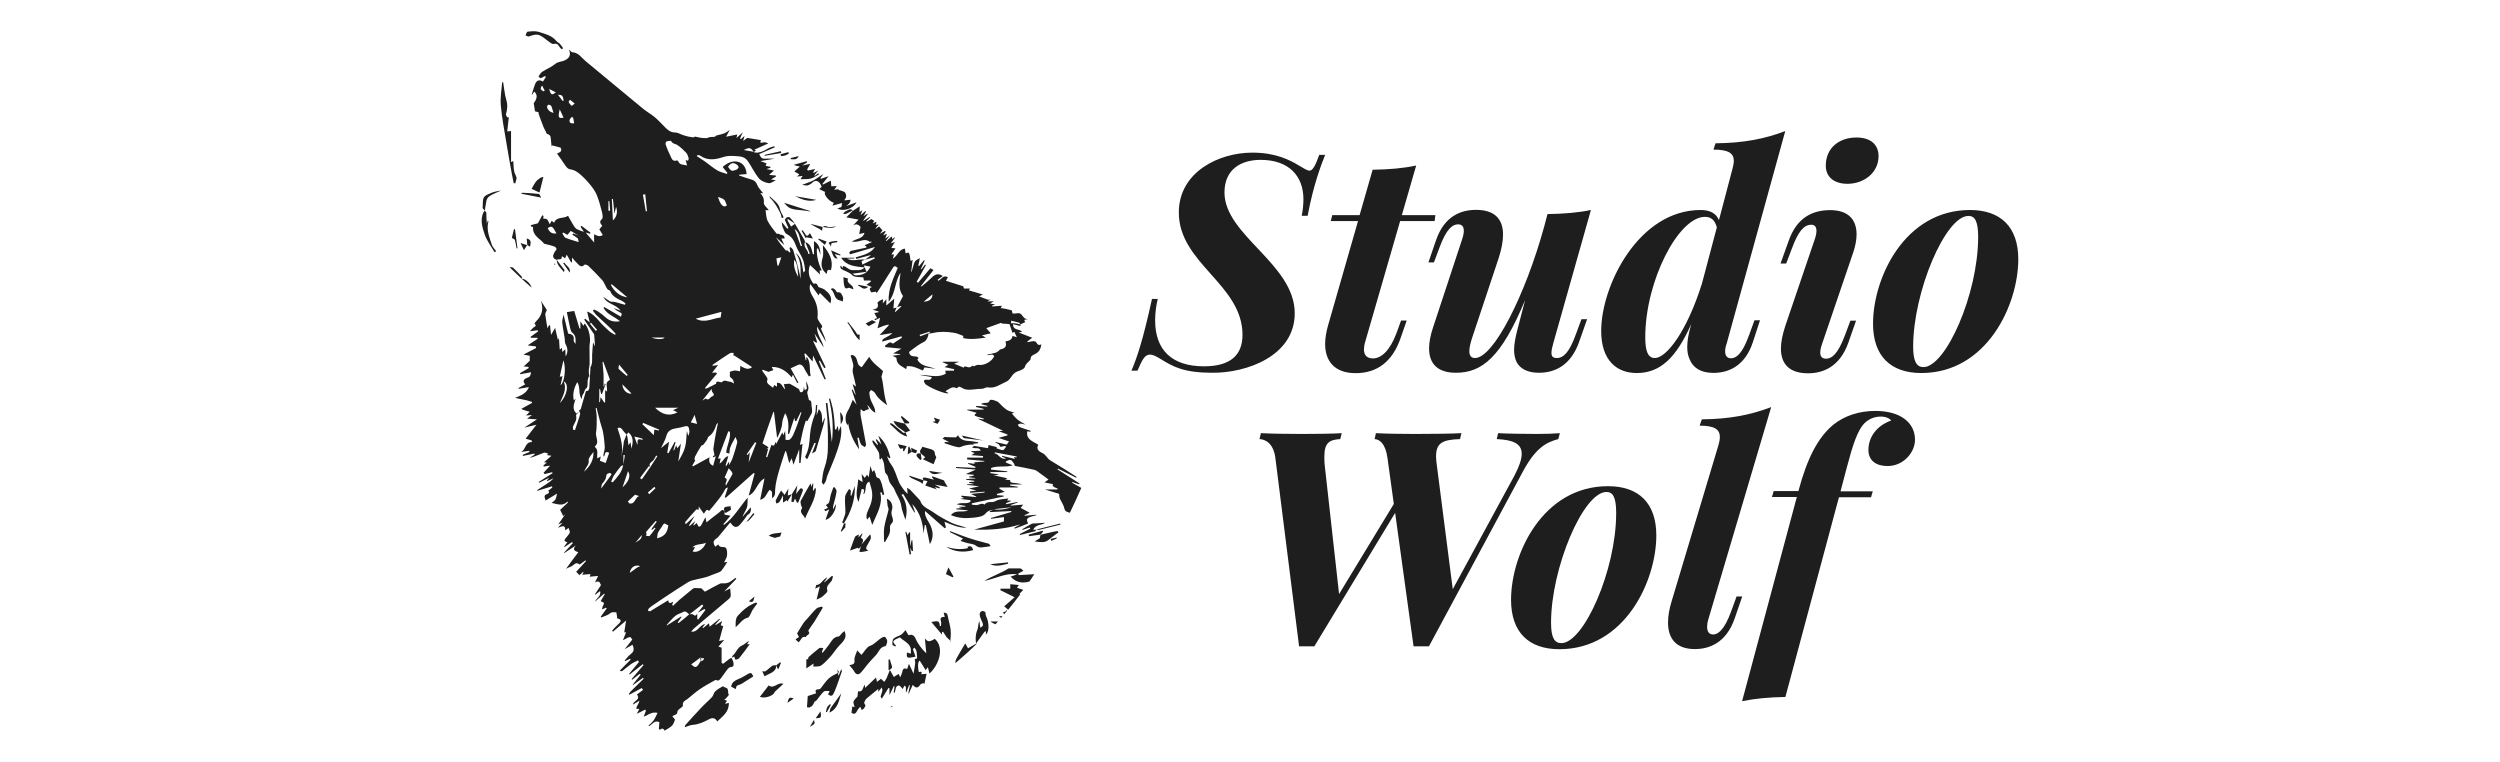
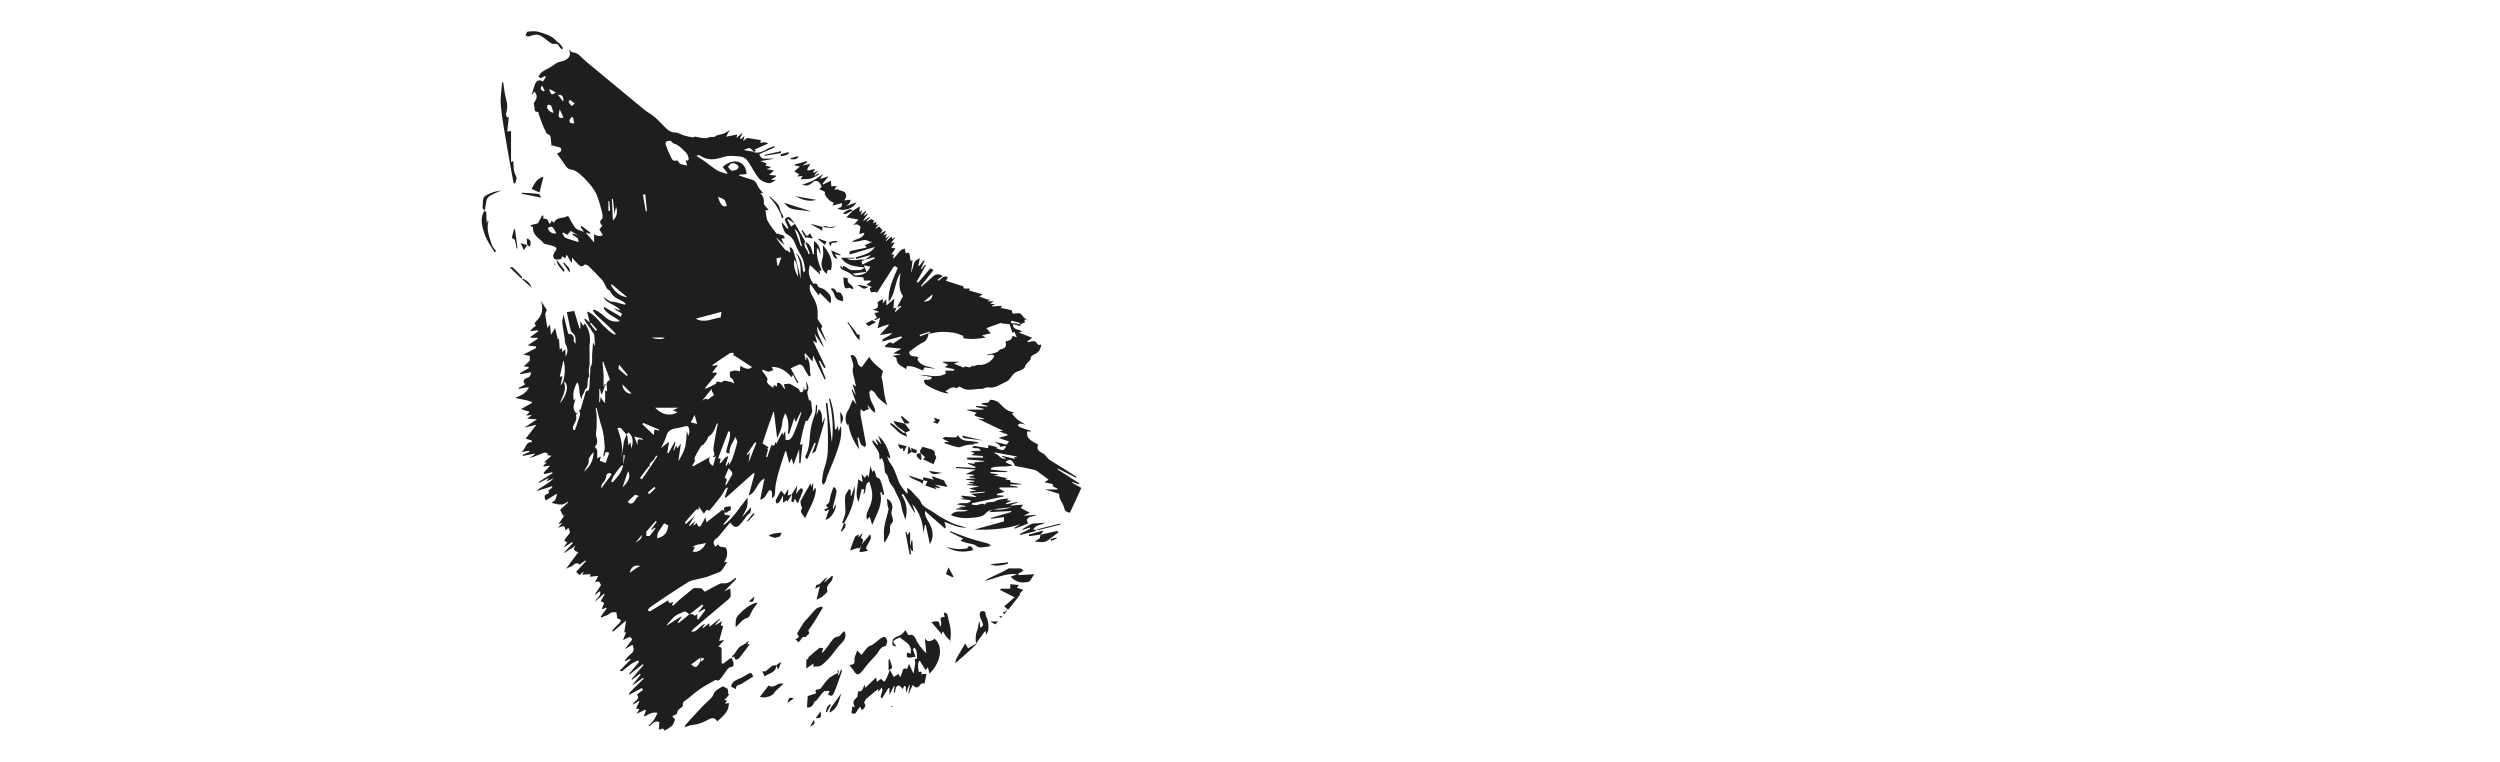
<svg xmlns="http://www.w3.org/2000/svg" version="1.1" id="Laag_1" x="0px" y="0px" viewBox="0 0 1900 579" style="enable-background:new 0 0 1900 579;" xml:space="preserve">
  <style type="text/css">
	.st0{fill:#1E1E1E;}
</style>
  <g>
    <g>
      <path class="st0" d="M692.8,343.4L692.8,343.4c0,0.1,0,0.1,0,0.2C692.8,343.5,692.8,343.5,692.8,343.4    C692.8,343.4,692.8,343.4,692.8,343.4z M641.4,397.7c5.3-8.7,8.7-18,8.2-28.4c-0.8,2.5-1.7,4.9-2.5,7.4c-0.2-0.1-0.5-0.2-0.7-0.2    c0.1-1.2,0.3-2.4,0.2-3.6c0-0.5-0.9-0.9-1.3-1.3c-1.1,2-2.8,3.9-3,6c-0.4,4,0.3,8,0.2,12c-0.1,2-1.3,3.8-1.7,5.8    C640.5,396.1,639.2,397.7,641.4,397.7z M709.5,352.8c0.8-2,1.5-3.6,2.1-5.3c-0.4-0.9-1.1-1.8-1.1-2.8c-0.1-2.4-1.8-3-3.6-3.5    c-0.9-0.3-1.9-0.5-2.9-0.8c-1-0.3-2-0.6-3-0.9c-0.4,1.7-2.9,2.9-1.2,5.1c1.1,1,2.3,2,3.4,2.9c-0.4,0.4-1.1,0.9-1.8,1.5    C704.5,350.5,707.1,351.7,709.5,352.8z M697,342.4c-1.3-0.6-2.6-1.2-4.5-2.1c0.2,1.5,0.2,2.3,0.3,3.1c1.1,0.4,2.1,0.9,3.2,1    C696.3,344.4,696.7,343.1,697,342.4z M687.6,321.8C687.6,321.8,687.6,321.8,687.6,321.8L687.6,321.8    C687.6,321.9,687.6,321.9,687.6,321.8L687.6,321.8C687.7,321.9,687.7,321.9,687.6,321.8z M686.5,328.9c-2.6-2.1-5.1-4.3-7.7-6.4    c-0.6-0.5-1.3-0.7-2-1c-0.1,0.3-0.3,0.5-0.4,0.8c4,3.4,7.1,8,13.1,9.5c-0.5-1.3-0.9-2.2-1.3-3.1c0.9-0.4,1.8-0.8,3.5-1.5    c-1.4-1.8-2.7-3.5-4-5.2c-2.9-0.7-5.8-1.4-8.6-2.1c1.4,4.4,5.8,6.1,9.2,8.8l0,0C687.6,328.7,686.8,329.2,686.5,328.9z M691,320.9    c-1.9-1.6-3.7-3.1-5.6-4.7c-0.3,0.2-0.5,0.4-0.8,0.6c1,1.7,2,3.3,3,5c1.1,0,2.1,0,3.2,0C690.9,321.5,691,321.2,691,320.9z     M639.6,404c1.1-1.2,2.1-2.4,3.2-3.6c-0.2,0-0.3,0-0.5,0c0.1-0.7,0.3-1.5,0.4-2.4c-0.3-0.1-0.8-0.2-1.2-0.3c-0.8,2-1.7,4-2.5,6    C639.2,403.9,639.4,404,639.6,404z M687.1,342.9c0.7-1.3,1.3-2.6,2-3.8c-2.3-0.5-4.1-1-6.8-1.6c0.8,1.5,1.1,2.7,1.8,3.4    c0.3,0.3,1.4-0.1,2.3-0.2c0,0.6-0.1,1.4-0.1,2.1C686.5,342.8,686.8,342.9,687.1,342.9z M716.7,359.5c-3.4-0.5-6.9-1-10.6-1.6    C709.1,362.4,713.2,359.2,716.7,359.5z M711,320.2c-0.8,0.1-1.3,0.2-1.8,0.2c0,0.2,0.1,0.4,0.1,0.5c1.1,0.4,2.2,0.8,3.3,1.2    c0.5-0.9,1.1-1.9,1.8-3.1c-1.6-0.5-2.9-1-4.7-1.6C710.3,318.6,710.6,319.4,711,320.2z M718,366.5c-0.3-0.4-0.3-1.3-0.6-1.4    c-2.9-1.1-5.9-2.1-8.8-3.1c-0.1,0.3-0.2,0.6-0.3,0.8c0.4,0.4,0.7,0.8,1.6,1.8c-2.7-0.7-4.6-1.2-6.6-1.6c-1.8-0.3-2.6,0.2-1.4,2    c1.2,0.3,2.3,0.6,3,0.7c-0.6,1.2-1.1,2.2-1.7,3.3c3.2,1.1,5.9,2,8.9,3c-0.5-0.5-0.9-0.9-1.4-1.3c0.1-0.1,0.2-0.3,0.2-0.4    c1,0.3,2,0.6,3,0.9c0.1-0.3,0.3-0.5,0.4-0.8c-1.1-0.6-2.2-1.2-3.9-2.1c3.9,0.7,7.2,1.3,9.8,1.8C719.6,368.9,718.7,367.7,718,366.5    z M701.9,365c0,0,0.1,0,0.1,0C702,365,702,364.9,701.9,365C701.9,364.9,701.9,364.9,701.9,365C701.9,364.9,701.9,364.9,701.9,365z     M709.6,389.5c-3.7-2.7-8.8-4-10.3-9.1c-0.1-0.2-0.3-0.3-0.4-0.5c-2.3-2.5-4.6-4.9-6.9-7.4c-0.5-0.6-1.3-0.9-2.6-1.8    c0.2,2.1,0.3,3.3,0.4,4.6c-1.5-1.2-2.6-2.6-3.6-4c-1-1.5-2.2-3.1-2.9-4.7c-2-4.6-3.2-9.9-6.1-13.7c-1.5-2-2.3-3.9-3.1-6.2    c0.6,0.5,1.2,1,1.9,1.6c0.2-0.1,0.5-0.3,0.7-0.4c-1.6-6-3.6-11.8-9.2-16.8c0.9,2.5,1.5,4.1,2.4,6.7c-1.6-1.8-2.7-2.9-3.7-4    c-0.2,0.1-0.4,0.2-0.6,0.4c0.6,1.2,1.2,2.4,1.7,3.6c-0.2,0.1-0.3,0.2-0.5,0.4c-1-1.1-2-2.2-3-3.4c-0.3,0.1-0.7,0.2-1,0.2    c0.4,0.9,0.6,1.8,1.1,2.6c1.3,2.2,3,4.1,4,6.4c0.6,1.4,0.3,3.3,0.5,4.9c0.3,0.1,0.7,0.1,1,0.2c0.3-0.5,0.6-1,0.7-1.3    c0.4,1,0.8,1.8,1.1,2.6c0.3,0.8,0.6,1.6,0.7,2.5c0.3,2,0.3,4,0.8,6c0.2,0.9,1.4,1.6,1.8,2.5c0.7,1.7,0.9,3.6,1.7,5.2    c1,1.9,2.8,3.5,3.6,5.4c1.6,4.3,4.6,7.9,5.2,12.7c0.4,3.3,1.9,6.4,3.1,10.3c1.9-7.2,0.9-13.3-3-19c0.5-0.2,0.9-0.4,1.4-0.5    c2.8,4.7,5.6,9.3,8.4,14c0.2-0.1,0.3-0.2,0.5-0.2c-0.7-2-1.3-3.9-2.1-6.3c6.2,6.9,8.1,14.7,8.6,22.5c0.2-1.7,0.6-4,0.9-6.4    c0.3,0,0.5,0,0.8-0.1c1,4.8,2.1,9.7,3.1,14.6c3.6-5.9,2.1-11.8-0.9-16.8c-1.7-2.8-3.1-5.2-2.8-8.5c5,4.4,10,8.8,15,13.2    c0.3-0.2,0.6-0.4,0.9-0.7c-0.4-1.4-0.7-2.8-1.1-4.3c5.4,2.3,10.8,4.7,16.8,4.6c-3.7-1.4-7.6-2-11.1-3.6    C718.7,395.1,713.9,392.6,709.6,389.5z M696.6,346.2c0.1,1.2,1.8,2.2,2.8,3.4c0.3-0.2,0.7-0.4,1-0.6c-0.2-1.4-0.4-2.9-0.6-4.3    C698.3,344.4,696.5,344.3,696.6,346.2z M693.7,363.8c1.8,0.9,3.7,1.6,5.5,2.5c0.7,0.3,1.2,1,1.9,1.5c0.3-0.9,0.6-1.9,0.8-2.8    c-3.7-1.2-7.4-2.4-11.2-3.6C691.4,362.6,692.5,363.3,693.7,363.8z M690.4,339.5c-0.2,1.6-0.3,3.2-0.6,5.8c1.6-1,2.3-1.4,3-1.8    c-0.6-1.3-1.1-2.6-1.7-4C690.9,339.5,690.6,339.5,690.4,339.5z M574.7,457.9c-5.7,2-10.2,5.8-14.1,10.2c-0.8,0.9-1.2,2.3-1.4,3.6    c-0.2,1.6-0.1,3.3-0.1,4.9c-0.3,0.2,0,0,0.3-0.2c2.9-2.4,4.8-6,9-7c0.9-0.2,1.6-2,2.2-3.1c0.6-1,0.9-2.2,1.6-3.1    c1-1.6,2.2-3,3.3-4.5C575.2,458.3,574.9,458.1,574.7,457.9z M588.8,408.8c1.4-0.4,2.7-0.7,4.1-1.1c0.2-0.6,0.6-1.5,1.1-3    c-3.5,0.8-6.9,0.2-9.8,2.5C586.4,407.9,587.7,408.4,588.8,408.8z M568.8,512c-2.1,1.2-4.2,2.6-6.5,3.6c-3.1,1.3-6.2,2.5-6.6,6.3    c1.3,0.7,2.4,1.2,3.5,1.8c0.5-2.6,0.5-2.6,3.3-3.5c0.4-0.1,0.7-0.3,1.1-0.5c2.9-1.8,5.8-3.6,8.9-5.6    C571.7,512.9,571.6,510.5,568.8,512z M477.2,381.1L477.2,381.1c0.1,0.1,0.2,0.3,0.3,0.4c0.1,0.1,0.2,0.2,0.3,0.3    C477.6,381.6,477.4,381.3,477.2,381.1z M590,505.6c-1,0.1-2.3-0.1-3,0.4c-1.8,1.2-3.4,2.9-5.2,4.1c-0.5,0.3-1.4,0.1-2.5,0.1    c0.6,1.3,1.2,2.5,1.8,3.8C584.7,511.6,589.9,511.2,590,505.6z M590,505.5L590,505.5L590,505.5C590,505.6,590,505.6,590,505.5    L590,505.5C590,505.6,590,505.6,590,505.5z M477.7,381.7c0,0.1,0.1,0.2,0.1,0.2c0.1,0.1,0.2,0.3,0.3,0.4    C477.9,382.2,477.8,382,477.7,381.7z M567.2,396.7c1.5-0.6,2.5-1.6,3.4-2.7c0.9-1.1,1.9-2.2,2.8-3.3c-0.3-0.2-0.6-0.5-0.9-0.7    C570.7,392.3,568.9,394.5,567.2,396.7z M736.9,409.1c-5-1.6-9.8-3.6-14.7-5.4c-0.1,0.2-0.2,0.5-0.3,0.7c3.3,1.6,6.5,3.2,10,4.9    c-0.6,0.6-1.1,1.1-1.9,1.8c1.8,0.6,3.2,1.1,4.7,1.5c2.4,0.7,5.3,0.7,7,2.1c3,2.5,5.8,0.8,8.7,0.8c0.8,0,1.7-0.4,2.5-0.5    c-0.4-0.6-0.8-1.1-1.2-1.7C746.7,411.9,741.7,410.7,736.9,409.1z M649,510c1.6,2.9,3.4,3.3,5.5,0.9c1.7-1.8,3.1-3.9,4.7-5.8    c2.1-2.5,4.3-4.9,6.5-7.2c2.2-2.3,2.9-6.2,7.1-6.8c0.7-0.1,1.4-2.5,1.5-3.8c0-1-0.8-2.2-1.5-3.1c-0.2-0.3-1.2-0.2-1.7,0    c-3.7,1.6-5.9,5.3-10,6.7c-2.4,0.8-4,4.2-6.4,6.8c-0.8-0.9-1.9-2-3.2-3.4c-0.8,2.5-2.4,5.1-2.1,7.5c0.3,2.8-0.9,3.2-3.9,3.7    C646.9,507.3,648.2,508.5,649,510z M573.6,453.2c-1.4,1.2-2.8,2.3-4.5,3.8C573.6,458.9,572.5,454.7,573.6,453.2z M657.1,202.7    C657.1,202.7,657.1,202.7,657.1,202.7c0.1,0.1,0.1,0.1,0.1,0C657.2,202.7,657.1,202.7,657.1,202.7z M752.5,428.8    c4.8,2.2,9.2,0.6,13.7-0.4c0-0.3-0.1-0.6-0.1-1C761.6,427.9,757,428.4,752.5,428.8z M598.4,381.2c1.2-1.9,2.3-3.8,3.5-5.7    c-0.1,1.1-0.1,2.3-0.2,3.4c-0.1,0.8-0.3,1.6-0.2,2.4c0,0.1,1.4,0.4,1.5,0.3c0.5-0.8,0.8-1.8,1.2-2.7c0.5,1,1,2.1,1.5,3.1    c0.3,0,0.6,0,0.9,0.1c1.2-3.1,2.5-6.2,3.6-9.3c0.1-0.4-0.2-1.2-0.6-1.5c-0.3-0.2-1.2-0.2-1.4,0c-1.1,1.3-2.2,2.8-3.2,4.2    c0.3-1.9,0.5-3.9,1-6.7c-1.7,2.7-2.9,4.8-4.2,6.8l0.1-0.1c0,0,0,0,0,0l-0.1,0.1c-0.9,0.3-1.8,0.6-3.1,1c0.1-1.4,0.3-3,0.5-5.3    c-1.3,2.1-2.1,3.5-2.9,4.8c-0.9-1.2-1.7-2.1-2.7-3.3c-1.6,2.8-2.9,5.1-4,7.4c-0.3,0.6,0.3,1.7,0.5,2.5c0.8-0.4,1.8-0.5,2.2-1.2    c1.1-1.5,1.9-3.3,2.8-5.1c0,2.1,0,3.9,0,5.6c1-0.6,2-1.3,2.9-1.9C598.1,380.4,598.2,380.8,598.4,381.2z M553.9,528    c-1.2-1.7,0.5-4.8-2.7-5.5c-0.7-0.1-1.6-1.1-1.9-0.9c-2,1.1-4.1,2.3-5.8,3.9c-1.1,1.1-1.3,3.1-2.4,4.3c-2.6,2.8-5.6,5.3-8.2,8.1    c-4.1,4.3-8,8.7-12,13.1c-0.3,0.3-0.3,0.9-0.5,1.7c2.3-0.7,4.1-1.7,6-1.8c4.6-0.3,8.6-2.2,12.5-4.3c2.6-1.4,4.7-1,6.2,1.7    c4.2-4,9.1-7.3,8.8-14.1c-0.7,0.2-1.6,0.4-2.9,0.7c0.6-1,1-1.6,1.5-2.4c-0.8-0.2-1.3-0.4-2.1-0.7c0.7-0.6,1.1-0.8,1.4-1.1    C552.5,529.7,554.1,528.3,553.9,528z M641.5,397.8C641.5,397.8,641.5,397.8,641.5,397.8L641.5,397.8    C641.5,397.7,641.5,397.7,641.5,397.8C641.4,397.7,641.4,397.8,641.5,397.8C641.4,397.8,641.4,397.8,641.5,397.8z M699.9,344.6    C699.9,344.6,699.9,344.6,699.9,344.6C699.9,344.6,699.8,344.6,699.9,344.6C699.8,344.6,699.8,344.6,699.9,344.6L699.9,344.6    L699.9,344.6z M790.7,406.4L790.7,406.4C790.8,406.3,790.8,406.3,790.7,406.4C790.7,406.4,790.7,406.4,790.7,406.4z M803.8,403.6    c-1.2,0.2-2.4,0.3-3.5,0.6c-3.2,0.7-6.3,1.5-9.5,2.2c-0.2,1-0.4,2-0.6,2.7c-1.3,0.8-2.4,1.4-3.9,2.4c4.1,0.4,7.5,1.4,10.6-1.2    c2.4-2,5-3.8,7.5-5.7C804.2,404.3,804,404,803.8,403.6z M790.7,406.4C790.7,406.4,790.8,406.4,790.7,406.4    C790.8,406.4,790.8,406.4,790.7,406.4L790.7,406.4z M802.9,409.3c0.1-0.3,0.3-0.5,0.4-0.8c-1.6,0.4-3.2,0.7-4.8,1.1    c0.2,0.5,0.3,1,0.5,1.5C800.3,410.5,801.6,409.9,802.9,409.3z M792.7,404.1c-0.1-0.3-0.1-0.5-0.2-0.8c-3.6,1-7.2,2-10.7,3    c0.1,0.4,0.1,0.8,0.2,1.2c2.9-0.4,5.8-0.8,8.7-1.2C791.4,405.6,792.1,404.9,792.7,404.1z M775.2,406.6c3.9-1,7.8-1.9,11.7-2.9    c0.2-0.1,0.3-0.7,0.4-1.2c-0.5,0.1-1.1,0.1-2.1,0.2c1.9-4.4,6.5-3.4,9.1-5.4c-2.4,0.2-4.8,0.3-7.3,0.5c-1,0.1-2.1-0.1-2.9,0.3    c-2.5,1.2-4.8,2.7-7.2,4.1c0.1,0.2,0.2,0.4,0.3,0.5c1.8-0.6,3.6-1.2,5.4-1.8c0.1,0.3,0.2,0.6,0.4,0.9c-2.7,1.4-5.3,2.7-8,4.1    C775,406.1,775.1,406.4,775.2,406.6z M805.7,397.9c-6.1,1.5-12.2,3.1-18.3,4.6c0.8,0.1,1.6,0.3,2.3,0.2c5.4-1.3,10.8-2.7,16.2-4    C805.8,398.4,805.8,398.1,805.7,397.9z M766.5,432c-6.2,3.9-12.4,5.7-18.4,9.5c8.6-1.7,16.1-6.3,25-5c-2,0.7-3.6,1.2-5,1.7    c4.1,4.7,9,5.2,14.2,3.8c0.6-0.9,1.3-1.8,1.9-2.7c0.1-0.3,0.2-0.5,0.4-0.7c0.5-0.7,1-1.5,1.5-2.2c-4,0.2-7.9,0.5-11.9,0.7    c-0.1-0.4-0.2-0.8-0.3-1.2c1.1-0.6,2.2-1.2,3.9-2.1c-0.9-0.7-1.6-1.8-2.4-1.8C772,431.9,768.6,432,766.5,432z M787.4,402.5    c0,0,0.1,0,0.1,0C787.4,402.5,787.4,402.4,787.4,402.5C787.3,402.4,787.4,402.5,787.4,402.5z M367.3,161.6    c-2.5,5.7-0.7,11.4,1.1,16.7c1.7,4.8,4.9,9,7.5,13.4c0.4-0.3,0.8-0.5,1.2-0.8c-1.2-1.7-2.8-3.2-3.4-5.1    c-1.8-5.6-4.2-11.3-2.5-17.5c0-0.2-0.3-0.4-0.5-0.7c-0.3,1-0.5,1.7-0.7,2.5c-0.3-2.9-0.3-5.6-0.4-8.4c0-0.5-0.8-1-1.2-1.6    C368.1,160.7,367.6,161.1,367.3,161.6z M642.3,160.8c-0.6,0.2-1,1.2-1.5,1.8c0.8,0,1.8,0.1,2.5-0.2c1.6-0.7,3.2-1.7,4.8-2.6    c0,0,0,0,0,0C645.7,158,644.1,160.2,642.3,160.8z M368.6,160c0,0.1,0,0.2,0,0.3l0,0c0,0,0.1-0.1,0.1-0.1    C368.7,160.1,368.6,160,368.6,160z M372,149.1c2.7-1.8,5.9-2.9,8.9-4.3c-2.3,0.4-4.8,0.7-7,1.6c-7.4,3-6.8,3.1-7.1,11.5    c0,0.7,1.1,1.4,1.8,2.2c0.1-0.8,0-1.6,0.2-2.4C369.6,154.6,369.1,151,372,149.1z M732.8,333c5,0.7,10,1.2,15.1,1.8    c-1.2-0.2-2.4-0.4-3.6-0.7c-4.4-1-8.8-2.1-13.2-3.1C731.6,331.8,732.1,332.9,732.8,333z M787.3,402.4    C787.3,402.5,787.3,402.5,787.3,402.4C787.3,402.5,787.3,402.5,787.3,402.4L787.3,402.4z M779.2,244.8c-1.3,0.6-2.6,1.2-3.9,1.8    c0.1,0.4,0.3,0.7,0.4,1.2c-1.9-0.5-3.7-0.9-5.8-1.4c0,5.1,4.9,3.2,6.9,5.8c-1,0.2-1.8,0.3-2.6,0.5c3.3,1.3,6.6,2.6,10.3,4    c-1.4,1.1-2.6,1.9-3.7,2.8c0.1,0.2,0.1,0.4,0.2,0.6c1.9-0.3,4.1-1.2,5.7-0.6c1.5,0.5,1.5,3.9,4.7,2.2c-0.4,3.6-1.8,5.9-4.6,7.3    c-1.6,0.9-3.6,1.3-3.5,3.8c0,0.4-0.5,0.9-0.8,1.3c-1.3,1.5-3,2.4-3.6,4.8c-0.4,1.5-3.5,2.7-5.6,3.4c-2.5,0.9-3.7,2.6-5.1,4.6    c-0.9,1.3-2.1,2.7-3.5,3.2c-4.4,1.9-8.4,5.3-13.8,4.3c-1.5-0.3-3.2,1.1-4.7,1.1c-4.2-0.1-8.4,1.3-12.6,0.4    c-0.7-0.1-1.2-0.5-1.9-0.8c-1.4-0.5-2.7-2.3-4.2-0.2c-0.1,0.1-0.4,0.2-0.6,0.1c-3.4-1.8-5.6,0.8-8.4,2.3c0.9,0.5,1.6,0.9,2.3,1.4    c-0.7,1.7-16.3-4.7-17.9-7.3c-0.4-0.6-0.6-1.4-0.8-1.9c1.3-2.5,4.9,1.2,6.1-2.9c-3.3-0.6-6.4-1.2-9.5-1.7    c6.7-0.2,13.5,2.8,20.1-0.9c-0.1-0.7-0.2-1.5-0.4-2.3c2.3,0,4.5,0,6.6,0c0.1-0.4,0.1-0.7,0.2-1.1c-2.2-0.5-4.4-1-7.3-1.6    c1.3-0.9,2.1-1.4,2.8-1.8c-1.5-0.6-2.9-1.3-4.3-1.9c0-0.1,0-0.3,0-0.4c4.3,0,8.6,0,12.6,0c-1.2,0.4-2.7,1-3.9,1.5    c2.5,1,4.8,2,7.3,3c0.2-0.2,0.7-1.1,1-1c1.9,0.6,3.8,1.6,5.5-0.5c0,0,1.2,0.8,1.6,0.3c1-0.3,2.2-1.1,3.1-0.9    c4.3,0.7,10.2-2.4,12-6.6c-1.6-2.7-3.6,0.1-5.6-1.1c2.2-0.5,4.3-0.9,6.5-1.5c0.8-0.2,1.5-0.7,2.1-1.1c0.7-0.5,1.2-1.4,1.8-1.5    c3.5-0.6,5-2.4,3.7-6c2.7-0.5,5-1.1,5.4-4.2c1.2,0.3,2.4,0.7,3.3,1c-0.7-1.5-1.3-2.8-1.9-4.1c-0.7,0.4-1.4,0.8-1.4,0.8    c-0.9-2.5-1.6-4.6-2.3-6.7c-2-0.1-3.8-0.3-5.6-0.4c-0.3-0.2-0.6-0.4-0.9-0.5c-3.6,1.3-7.2,2.6-11.1,4c0.7,0.8,2,2.3,3.4,3.9    c-2,0.5-4,0.9-6.7,1.6c1.3,0.8,2,1.2,2.9,1.7c-5.9,0.8-11.3,1.6-17.1,0.4c0-0.5,0-1.3,0-1.7c-2.6-0.9-4.8-2.1-7.1-2.4    c-5.3-0.8-10.7-1.1-16,0.2c-1.1,0.3-2.3,0.3-3.5,0.4c0.4,1.7-1.3,5.2-2.9,6.1c-1.8,1-3.6,1.9-5.3,3.1c-2.2,1.5-4.3,3.2-6.4,4.8    c0.5,3.8,3.3,3.1,5.6,3.5c0.6,0.1,1.1,0.6,1.6,1c-0.4,0.5-0.7,1-0.9,1.3c2.9,5.4,8.8,5,13.7,7c-2.7-0.4-5.4-0.7-8.3-1.1    c-0.3,0.6-0.7,1.4-1.2,2.4c-2.4-1-4.7-2.1-7.1-2.8c-1.6-0.5-3.3-0.5-5-0.6c-0.1,0-0.3,1.3-0.6,2.4c-3-2.3-7.3-3.2-7.4-8.4    c0-0.6-2-1.2-3.1-1.8c2.1-0.3,4.1-0.6,6.1-0.9c0-0.1,0-0.2,0-0.3c-1.6-0.2-3.1-0.3-5.5-0.6c2.8-1.6,4.7-2.7,6.3-3.6    c-3.7-0.4-8-0.8-12.3-1.2c0-0.4,0-0.9-0.1-1.3c1.9-0.6,2.9-3.7,5.8-1.4l0.1,0.1c2.3-1.5,4.6-3.1,6.9-4.6c-0.1-0.3-0.2-0.6-0.4-1    c-4.9,1.4-9.8,2.7-14.6,4c0.1-1.7,0.1-1.7,3.1-3.3c1.6-0.8,3.2-1.7,4.6-3.2c-3,0.5-6.1,1-9.7,1.6c2.6-2.8,4.8-5.1,6.9-7.4    c0-0.2,0-0.5,0-0.7c-1.2,0.3-2.5,0.6-3.7,1c-1.4,0.5-2.8,1.1-4.8,1.9c0.7-2.9,1.3-5.4,2-8c-1.4,0.7-2.7,1.3-3.9,1.9    c-0.1-0.3-0.3-0.6-0.4-1c0.6-0.2,1.2-0.4,2-0.6c-0.7-1.3-1.4-2.6-2.1-3.9c1.3-0.2,2.2-0.4,3.2-0.6c0-0.2,0-0.3,0.1-0.5    c-1.6-0.5-3.1-1-4.7-1.5c3.1-0.4,5-1.5,3.8-5.1c-0.1-0.3,0.8-1.1,1.3-1.4c0.9-0.6,1.9-1,2.9-1.4c0,0.8-0.1,1.6-0.2,3.2    c1.1-1.4,1.7-2.1,2.7-3.2c0,1.6,0,2.9,0,4.8c2.2-1.9,3.8-3.3,6-5.2c-0.3,2.9-0.4,5-0.6,7.4c1.1-0.3,1.9-0.5,2.7-0.7    c1.6-2.9,3.1-5.8,4.6-8.7c-4-5.4-2.6-11.6-1.9-17.6c-4.5,6.5-3.5,15.2-9,22c-0.6-9.9,3.6-17.7,6.9-25.8c-2.6-1.9-2.6-1.8-4.6,1.4    c-3.4,5.4-6.9,10.9-10.4,16.3c-0.3,0.5-0.7,1-1.1,1.5c-0.1-0.4-0.3-0.8-0.4-1.1c-1.2,0.2-2.3,0.3-3.7,0.5c-0.6-1.5-2.4-3.2,0.6-4    c-1.4-0.6-2.8-1.2-4.2-1.8c1.3-0.9,2.4-1.7,3.4-2.4c-0.1-0.3-0.2-0.5-0.3-0.8c-1.6,0-3.1,0-5,0c-0.2-1-0.4-1.9-0.5-2.4    c-2.9-0.4-6.6,0.1-8.2-1.5c-2.2-2.3-4.8-2.9-7.3-4.2c-0.6-0.3-1.3-0.7-1.7-1.3c-0.3-0.5-0.3-1.3,0.2-2.1c0.3,0.6,0.6,1.2,1.1,2.1    c0.2-0.7,0.4-1.1,0.5-1.6c2.8,0.2,4.3,3.3,7.4,3.1c2.9-0.2,6,0.9,9.1-2c0.4,1.1,0.8,2.1,1.3,3.3c-3.4,0.5-6.8,0.9-10.7,1.4    c1,0.5,1.8,1.3,2.5,1.3c4.8-0.1,9-1.4,11.2-6.7c-1.4-0.3-2.9-0.5-5-0.9c0.2,0.6,0.4,1.1,0.6,1.6c-6.9-0.9-13.6-0.9-17.8-7.4    c3.5,0,6.7,0,9.9,0c0,0.2,0,0.4,0,0.6c-1.8,0-3.6,0-5.5,0c4.5,2.7,9.2,0,13.7,0.9c-1.1,0.4-2.2,0.8-2.6,1c0.2,1,0.4,1.6,0.6,2.7    c3.1-1.5,6.3-3.1,9.5-4.7c-0.1-0.3-0.3-0.6-0.4-0.9c-2.4,0.6-4.8,1.3-7.1,1.9c1.4-1.1,2.9-2.2,4.3-3.2c-0.1-0.1-0.1-0.2-0.2-0.3    c-3.6,1-7.2,1.9-10.7,2.9c-0.2-0.4-0.3-0.8-0.5-1.2c5.4-1.7,11.3-2.7,14.7-7.9c-6.2,1.9-12.5,3.7-18.9,5.6    c-0.2-0.4-0.4-0.8-0.7-1.2c0.4-0.5,0.7-1.2,1.2-1.4c3.9-0.9,7.9-1.7,11.8-2.5c0-0.3,0-0.7,0-1c-0.4-0.2-0.8-0.4-1.4-0.8    c1.9-0.8,3.6-1.5,5.4-2.3c-0.1-0.2-0.1-0.4-0.2-0.6c-0.4,0.1-1,0.4-1.2,0.3c-3.7-3.1-7.5,0.1-11.2-0.1c-0.6,0-1.2,0-2.5,0    c3.6-2.6,8.6-2,9.7-6.8c-1.2,0.3-2.4,0.6-4,1c0.3-1.8,0.6-3.4,1-5.4c-1.2-1.5-3-2.9-5.7-1.1c1.3-1.4,2.6-2.7,4.2-4.5    c-3.5-0.7-6.8-1.3-9.3-1.7c1.2-1.3,3-3,4.7-4.8l0,0c1.7-1.1,3.4-2.2,5.5-3.6c-0.1,1.7-0.1,3.1-0.2,4.4c0.3-0.2,1-0.6,2.2-1.4    c-0.6,1.5-0.9,2.3-1.4,3.7c1.6-1.3,2.7-2.2,3.8-3.1c0.1,0.1,0.3,0.3,0.4,0.4c-0.6,1-1.1,2-2,3.6c1.3-0.9,2.1-1.4,2.9-2    c0.1,0.1,0.2,0.2,0.4,0.3c-1.1,1.6-2.3,3.2-3.4,4.8c0.1,0.1,0.2,0.2,0.2,0.3c1.6-1,3.1-1.9,4.7-2.9c0.1,0.1,0.2,0.3,0.3,0.4    c-1,0.9-1.9,1.8-2.9,2.8c0.1,0.1,0.2,0.3,0.3,0.4c1.2-0.7,2.3-1.3,3.5-2c0.7,0.4,1.4,0.8,2.2,1.3c-0.3,0.5-0.7,1.1-1.2,2    c1-0.4,1.8-0.8,3-1.3c-0.3,1.1-0.5,1.8-0.7,2.5c0.6-0.1,1.1-0.2,2.3-0.5c-1,1.3-1.7,2.2-2.4,3.1c0.1,0.1,0.1,0.2,0.2,0.3    c0.9-0.7,1.9-1.3,2.5-1.8c0.9,1,1.7,1.9,2.6,3c-0.5,0.6-1.1,1.4-2,2.6c1.5-0.9,2.7-1.5,3.9-2.2c0.2,0.2,0.3,0.4,0.5,0.6    c-0.5,0.8-1.1,1.6-1.9,2.8c1-0.4,1.7-0.7,2.9-1.2c-0.5,1.4-0.9,2.4-1.3,3.6c1.1-0.7,2-1.3,3.5-2.3c-1.3,1.7-2.2,2.8-3.1,4    c0.1,0.1,0.2,0.2,0.3,0.3c1.3-1.1,2.6-2.2,4.2-3.6c0.2,0.8,0.3,1.3,0.5,2.1c0.6-0.5,1.1-0.9,1.6-1.4c0.1,0.1,0.2,0.2,0.4,0.2    c-0.9,1.3-1.9,2.6-3.2,4.4c1.2-0.4,1.9-0.7,3.1-1.1c-1,1.7-1.8,3-2.7,4.5c1.2,0.2,2.1,0.3,3.2,0.4c-1.1,1.6-2.1,3-3.2,4.6    c0.9,0,1.4,0,2.1,0c-0.3,1-0.6,1.9-1,3.2c3.8-2.1,4.6-7.2,9.2-7.6c0.2,1.3,0.4,2.5,0.6,3.6c2.8-1.2,2.8-1.2,3.8,5.8    c0.4-0.2,0.7-0.4,1.5-0.9c-0.4,3.3-0.7,6.2-1.1,9c0.1,0,0.2,0.1,0.3,0.1c0.4-1.2,0.7-2.5,1.1-3.7c0.5-1.5,0.7-3.1,1.6-4.3    c0.7-1,2.1-1.5,3.6-2.4c-0.5,2.2-0.8,4-1.2,5.7c0.2,0.1,0.4,0.2,0.6,0.3c1.2-1.5,2.5-3,3.7-4.4c0.2,0.1,0.4,0.1,0.6,0.2    c-1,2.1-1.9,4.2-2.9,6.4c0.1,0.1,0.3,0.2,0.4,0.3c0.9-1.2,1.8-2.4,2.7-3.6c0.2,0.1,0.5,0.3,0.7,0.4c-2.3,4.2-4.6,8.4-7,12.6    c0.3,0.3,0.7,0.5,1,0.8c3.1-3.6,6.2-7.2,9.4-11c0.9,0.5,1.6,0.8,2.4,1.3c-3.2,4.1-6.4,8.1-9.6,12.2c0.1,0.1,0.2,0.3,0.4,0.4    c2.3-2,4.8-3.9,7-6.1c2.6-2.6,5.2-4.7,9.2-1.9c-1.2,0.9-2.5,1.8-3.9,2.8c0.2,0.3,0.4,0.5,0.6,0.8c2.3-1.2,3.7-4.7,7.2-2.7    c-0.5,1-1.1,2-1.5,2.7c4.3,1.4,8.5,2.7,13.2,4.2c0,0.1,0.3,0.9,0.5,1.7c1.5,0,3,0,4.6,0c-0.5,0.8-0.7,1.3-0.8,1.4    c3.3,1,6.5,1.9,10.5,3.1c-1.5,0.8-2.1,1.2-2.8,1.5c2.2,0.8,4.5,1.7,6.8,2.5c0.4,0.1,1-0.1,2.1-0.2c-1.1,0.7-1.8,1-2.6,1.5    c1.5-0.1,2.8-0.1,4.9-0.2c-1.3,0.8-1.8,1.2-2.8,1.8c1.4,0.2,2.3,0.4,3.8,0.6c-1.1,0.5-1.7,0.7-2.3,1c0,0.2,0,0.4,0,0.6    c2.4-0.2,4.8-0.3,7.5-0.5c-0.5,0.8-0.8,1.3-1,1.8c0.5,0,1,0,1.5,0.1c2.3,0.5,4.6,0.9,6.8,1.5c0.3,0.1,0.4,1.2,0.7,2.4    c0.1,0,0.9,0.2,1.6,0.1c4.4-0.6,4.3-0.5,7,3c0.6,0.7,1.8,1,3,1.5C780,242.9,777.3,242.2,779.2,244.8z M685,232.9    c-0.1-0.1-0.2-0.3-0.3-0.4c-1.1,0.3-2.1,0.7-3.2,1c-0.5,1.1-0.9,2.2-1.4,3.3c0.1,0.1,0.3,0.2,0.4,0.3    C682.1,235.7,683.5,234.3,685,232.9z M706.9,252.5c-0.1-0.2-0.2-0.3-0.3-0.5c-2.6,0.8-5.1,1.7-7.7,2.5c0.1,0.4,0.3,0.8,0.4,1.1    c2-0.8,4.1-1.6,6.1-2.3c0,0,0,0,0,0C705.9,253,706.4,252.7,706.9,252.5z M708.7,223.7c-2,1.7-4.1,3.4-6.7,5.6    C706.1,229,708.5,227.7,708.7,223.7z M775.2,246.5c-0.2-0.6-0.4-1.2-0.4-1.2c-2.3-0.6-4.2-1.1-6.2-1.6c-0.1,0.8-0.2,1.5-0.3,2    c1.1,0,2-0.1,2.9,0C772.6,245.8,773.9,246.2,775.2,246.5z M772.9,446.7c0.3-0.4,0.6-1,1.4-2.1c-2.4-0.2-4.4-0.4-6.5-0.6    c0,1.2,0,2.2,0,3.4c-2.6,0-5,0-7.3,0c-0.1,0.4-0.2,0.7-0.3,1.1c3.4,1.7,6.9,3.4,10.9,5.4c-2.8,2.4-5.2,4.5-7.9,6.9    c1.1,0.9,2,1.7,3,2.6c3.1-3.8,6.2-7.7,9.2-11.7c-0.2-0.1-0.4-0.3-0.6-0.4c0.8-0.9,1.6-1.7,2.9-3    C775.8,447.7,774.3,447.2,772.9,446.7z M550.6,388.7c0.9,2.2,1.9,0.3,2.8,0c0.8-0.2,1.4-0.9,2.2-1.5c-0.1-0.7-0.3-1.6-0.5-2.6    C553,385.5,548.9,384.1,550.6,388.7c0,0.1,0,0.1,0,0.2c0,0,0,0,0,0.1L550.6,388.7z M630.7,535.2c-0.7,0.8-1.7,1.5-2.1,2.4    c-0.5,1-0.6,2.3-0.9,3.4c0.2,0.1,0.5,0.2,0.7,0.3c1-1.9,2-3.8,3.1-5.7C631.2,535.5,631,535.4,630.7,535.2z M556.4,499.9    c-0.1,0-0.1,0.1-0.2,0.1c0,0.1,0.1,0.1,0.1,0.2l0.1,0C556.4,500.1,556.4,500,556.4,499.9z M428.8,204.9c-1.9-2.5-3.8-5-5.7-7.4    c0.1,4.1,3.3,6.4,5.5,9.3C429,206,429.1,205.3,428.8,204.9z M559,501.3c0.9,0,2.2-0.4,2.8-1.1c2.7-3.3,5.2-6.8,8-10.6    c-1.1,0-1.5,0-2,0c0.5-0.9,1-1.7,1.5-2.5c-2.1,1-3.5,2.7-5.4,3.5c-3.7,1.6-4.4,5.7-7.3,7.9c-0.2,0.2-0.1,0.8-0.1,1.4    c0.6-0.4,1.2-0.8,1.5-1C558.3,499.7,558.6,501.2,559,501.3z M533.8,500.4L533.8,500.4C533.7,500.4,533.7,500.4,533.8,500.4    L533.8,500.4z M636.4,508.8c0.1,0.8,0.3,1.7,0.4,2.6c0.3-0.2,0.7-0.3,1-0.5C637.4,510.2,636.9,509.5,636.4,508.8z M639.4,526.9    c-2.7,3.7-5.4,7.4-8,11.1c-0.6,0.9-0.6,2.1-1,3.6C637.1,538.3,637.6,532.2,639.4,526.9z M743.2,336.9c0.1-0.3,0.1-0.5,0.2-0.8    c-2.5-0.3-5-0.9-7.5-1c-3.7-0.1-6.8-1.7-7.8-4.4c-0.6,0.6-1.2,1.7-1.8,1.7c-2.6,0.1-5.2-0.2-8.4-0.3c-0.1,0.1-0.8,0.6-1.6,1.2    c1.6,0.9,3.1,1.7,5.1,2.8c-1.5-0.1-2.4-0.1-3.3-0.2c-0.1,0.3-0.2,0.6-0.3,0.9c3.5,1.1,6.9,2.5,10.5,3.1c1.6,0.3,3.5-1.2,5.3-1.4    c2.3-0.3,4.6-1.2,6.9-0.2c-0.3-0.2-0.6-0.5-1.2-1C740.9,337.2,742,337.1,743.2,336.9z M760.8,469.6c0.4-0.4,0.8-0.9,1.1-1.3    c-1,0-1.9,0-2.7,0C759.8,468.8,760.3,469.2,760.8,469.6z M761.3,245.9l0.1-0.1c0,0,0,0,0,0c0,0,0,0-0.1,0L761.3,245.9z     M763.2,466.8c0.8-0.9,1.5-1.8,2.3-2.8c-0.3-0.1-0.6-0.3-0.9-0.4c0.1,0.3,0.1,0.6,0.2,0.8c-0.8,0.3-1.6,0.7-2.6,1.1    C762.5,466,762.8,466.4,763.2,466.8z M758.5,472.3c-1.9,0-3.9,0-5.7,0c0.5,0.6,1.9,1.4,3.7,2.2C757.2,473.8,757.8,473,758.5,472.3    z M750,481.5c1.7-2.9,1.4-6.2,0.8-9.4c-0.4-2.3-2.1-4.2-1.8-6.7c0-0.2-1.9-1.3-2.6-1c-2,0.6-2.1,2.5-1.6,4.2    c0.5,1.6,1.2,3.2,1.9,4.7c0.8,1.8,0.3,2.9-1.7,3.7c-0.3-1.9-0.5-3.5-0.7-5.2c-1,2.5-0.7,5.1-1.6,7.2c-1.4,3.4-1.4,6.7-0.9,10.1    c2-2.8,4.1-5.7,6.1-8.5c0.3-0.4,0.6-0.7,1.5-0.9c-0.1,0.8-0.1,1.7-0.2,2.5C749.6,481.9,749.8,481.7,750,481.5z M741.9,489.2    c0-0.1,0-0.1,0-0.2C741.9,489.1,741.9,489.1,741.9,489.2C741.9,489.1,741.9,489.2,741.9,489.2z M739.3,490.6    c-1.2,0.7-2.4,1.4-3.6,2.1c-0.7-1.3-1.4-2.6-2.1-3.7c-1.9,3.2-3.9,6.5-5.8,9.9c-0.8,1.4-1.7,2.9-1.7,4.4c0,0.2,0.1,0.4,0.1,0.6    c5.4-4.6,10.7-9.3,15.9-14.4c0-0.2-0.1-0.3-0.2-0.4c0,0,0,0,0,0C741.1,489.7,740.2,490.1,739.3,490.6z M598.4,534.2    c1.9-1.3,3.2-2.2,4.8-3.3C600.1,529.6,599.5,530,598.4,534.2z M398.2,190.1c1-1.6,1.7-2.7,2.4-3.8c-1.6-0.5-3.2-1-5-1.6    C396.4,186.3,397.1,187.8,398.2,190.1z M667.8,363.4c-2.7-0.5-1.8-2.7-2.6-4c-0.4-0.6-0.5-1.5-0.8-2.2c-0.4,0.5-0.8,0.9-1.4,1.5    c-0.5-1.6-1-2.9-1.5-4.6c-0.5,3.2-0.9,5.7-1.3,8.7c-0.6-0.9-0.9-1.5-1.2-2.1c-0.7,0.9-1.2,1.6-1.8,2.5c-0.9-1.2-1.5-1.8-2.4-3    c0.3,2.4,0.5,4.2,0.8,6.2c-1.3-0.8-2.1-1.3-3.4-2.1c-0.2,6.1-2.7,11.5,0.3,17.2c0.8-3.3,1.6-6.6,2.4-9.9c3.4,0,0.9,2.7,1.5,4.1    c2.6-2.8,0.1-7.8,4.3-9.7c0.5,1.6,1,3.2,1.4,4.8c1.4,4.9,0.9,9.5-1.1,14.2c-1.2,3.1-3.5,6.2-2,9.9c0.8-0.9,1.5-1.7,1.9-2.2    c0.7,2,1.2,3.7,2,6.2c3.4-8.4,8.3-15.5,6.1-24.6c0.3-0.1,0.7-0.2,1-0.2c0.3,0.8,0.6,1.6,0.9,2.3c0.4-0.2,0.7-0.5,1.1-0.7    c-0.6-2.6-1.1-5.2-1.8-7.8C669.6,366.3,668.8,363.6,667.8,363.4z M421.9,200.4c-0.2,0-0.5-0.1-0.5,0c-0.2,0.2-0.2,0.5-0.3,0.8    c0.3-0.1,0.7-0.2,1-0.3C422,200.7,421.9,200.5,421.9,200.4z M400.6,186.2c0,0,0.1,0,0.1,0l0,0c0,0,0,0,0,0    C400.7,186.2,400.6,186.2,400.6,186.2C400.6,186.2,400.6,186.2,400.6,186.2z M396.4,211.8L396.4,211.8    C396.4,211.8,396.4,211.8,396.4,211.8L396.4,211.8z M428.9,199.5c-0.3,0.2-0.6,0.4-0.9,0.5c1.7,2.4,3.3,4.8,5,7.2    C433.9,203.2,430.2,202.1,428.9,199.5z M814.7,366.8c2.4,1.3,4.7,2.7,7.1,4c-2.8,6.4-5.7,12.7-8.7,18.9c-0.5-0.2-1.1-0.4-1.6-0.5    c-1.4-0.5-2.2-0.9-2.6-2.8c-0.5-2.6-2.3-5-3.4-7.5c-0.4-0.9-0.4-1.9-0.6-3.6c-2.9-0.9-6.5-2-10.8-3.3c3.6,0,6.5,0,9.5,0    c0.1-0.2,0.1-0.4,0.2-0.7c-0.9-0.4-1.9-0.7-2.8-1.2c-0.5-0.3-0.8-0.9-1.2-1.4c0.2-0.2,0.5-0.4,0.7-0.7c-2-0.4-4.1-0.8-6.7-1.4    c1.4-1,2.3-1.6,3.1-2.1c-2.2-1.7-4.3-3.3-6.5-4.8c-1.3-1-2.7-2.2-4.2-2.6c-4.9-1.2-9.8-2-14.9-3c-0.2-0.4-0.4-1.2-0.7-1.9l-0.1,0    c-1.8-2.9-2.7-3.2-5.1-2c-1.4,0.7-1.5,1-0.1,1.7c1.4,0.7,2.9,1.1,4.5,1.7c-5.5,1.9-11.4,0-16.6,2.1c0,0.4,0,0.8,0,1.2    c4.1,0.4,8.2,0.9,12.3,1.3c0,0.2,0,0.4,0,0.6c-4.3,0-8.6,0-12.8,0c0,0.3,0,0.5,0,0.8c2,0.3,4,0.6,6,0.9c0,0.1,0,0.3,0,0.4    c-1.1,0.1-2.2,0.2-3.6,0.3c3.5,0.8,6.7,1.5,10.5,2.3c-0.9,0.5-1.2,0.7-1.7,1c1.5,0.2,2.8,0.3,4.1,0.4c-0.2,0.2-0.4,0.5-0.5,0.7    c0.5,0.4,0.9,1.1,1.4,1.2c2.7,0.3,5.4,0.5,8,1.4c-3.1,0-6.1,0-9.2,0c0,0.3,0,0.5,0,0.8c1.9,0.3,3.9,0.6,5.8,0.9c0,0.2,0,0.4,0,0.6    c-4.6,0-9.2,0-13.8,0c-0.1,0.3-0.1,0.6-0.2,0.9c1.3,0.8,2.7,1.6,4.1,2.4c-1.9,0.5-3.9,1-5.9,1.6c0,0.3,0,0.6-0.1,0.9    c1.7,0.1,3.4,0.3,5.1,0.4c0.1,0.2,0.1,0.4,0.2,0.6c-8.1,1.7-16.2,3.4-24.3,5.2c0,0.3-0.1,0.7-0.1,1c1.2,0.1,2.4,0.4,3.6,0.4    c2.1-0.1,4-2,6.2-0.4c2-3.1,5.6-1,8.4-2.7c2.6-1.6,6.2-1.4,9.7-2c-0.5,0.8-0.7,1.2-1,1.6c0.9,0,1.8,0,2.7,0c0,0.2,0.1,0.3,0.1,0.5    c-1.2,0.5-2.5,1.1-3.7,1.6c0.1,0.2,0.1,0.5,0.2,0.7c2.8-0.6,5.6-1.1,8.5-1.7c0,0.2,0.1,0.4,0.1,0.5c-1.8,0.6-3.6,1.2-5.3,1.9    c0,0.1,0,0.3,0.1,0.4c2.9-0.2,5.9-0.5,9.5-0.8c-0.9,1.1-1.4,1.8-1.9,2.5c2,1.1,4.2,2.2,6.9,3.7c-1.9,0.9-3,1.4-4,1.9    c0,0.1,0,0.3,0,0.4c3-0.3,5.9-0.5,8.9-0.8c0,0.1,0.1,0.2,0.1,0.4c-1.7,0.5-3.5,0.8-5.2,1.5c-0.8,0.3-1.6,1-1.9,1.8    c-0.2,0.6,0.4,1.5,0.8,3c-3,1.2-6.5,2.6-10.1,3.9c-0.1-0.2-0.2-0.5-0.3-0.7c1.5-0.9,3.1-1.7,4.6-2.6c-11.3,3.6-22.9,4.4-35.1,4    c8.1-2.2,15.5-4.3,22.6-6.2c0-1.4,0-2.1,0-3.3c-3.2,0.4-6.5,0.9-9.8,1.3c0-0.2-0.1-0.4-0.1-0.6c5.2-1.5,10.3-3,15.5-4.6    c0-0.2-0.1-0.4-0.1-0.7c-5.4,0.3-10.8,0.5-16.2,0.8c0-0.2,0-0.4,0-0.6c0.9-0.4,1.7-0.9,2.6-1.3c-2.2,0.6-4.1,0.7-6,3.1    c-1.8,2.3-6.4,2.8-9.8,3.1c-5.4,0.6-11,0.3-16.4-2c3.7-4.6,9-1.6,13.2-3.6c-3-0.3-6.1-0.5-9.1-0.8c0-0.2,0-0.4,0-0.6    c1.4-0.1,2.9-0.2,4.8-0.4c-1.2-0.2-1.9-0.4-2.6-0.5c0-0.2,0-0.4,0-0.5c1.5,0,3,0,4.6,0c0-0.2,0-0.4,0.1-0.6    c-2-0.4-4.1-0.7-6.6-1.2c3.5-1.9,7.5,0.2,10.5-2c0-0.4-0.1-0.8-0.1-1.2c-2.5-0.3-4.9-0.5-7.8-0.9c1.1-0.3,1.9-0.4,3.1-0.7    c-1-0.5-1.6-0.8-2.2-1c0-0.3,0.1-0.5,0.1-0.8c3.7,0.4,7.4,0.7,11.1,1.1c0.1-0.1,0.2-0.2,0.3-0.3c-1.4-0.7-2.7-1.4-4.1-2.1    c3.4-0.4,6.9-0.8,10.3-1.1c0-0.2,0-0.4,0-0.6c-3.7,0.3-7.3,0.5-11,0.8c0-0.3-0.1-0.7-0.1-1c1.5-0.2,2.9-0.4,4.9-0.7    c-2-0.5-3.4-0.9-5.7-1.5c3.1-0.6,5.3-1.1,7.8-1.7c-3.2-0.4-6.2-0.7-9.2-1.1c0-0.2,0-0.3,0.1-0.5c1.6,0,3.2,0,4.7,0    c0-0.1,0.1-0.2,0.1-0.3c-1.1-0.2-2.2-0.5-3.3-0.7c0-0.2-0.1-0.4-0.1-0.6c1.3-0.1,2.7-0.3,4-0.4c0-0.2,0-0.4,0-0.6    c-2.1-0.3-4.2-0.5-6.3-0.8c0-0.2,0-0.4,0-0.5c2.4-0.2,4.7-0.3,7.1-0.5c0-0.1,0-0.2,0-0.3c-1.6-0.2-3.2-0.3-4.7-0.5    c0-0.2-0.1-0.4-0.1-0.6c1.2-0.2,2.4-0.4,3.5-0.7c0-0.2,0-0.5,0-0.7c-1.9-0.2-3.7-0.3-6-0.5c2.6-1.2,4.9-2.2,7.6-3.4    c-5.2-0.4-10.1-0.8-15-1.2c0-0.3,0-0.6,0-0.8c4.9,0.2,9.8,0.5,14.6,0.7c0.1-0.3,0.2-0.5,0.2-0.8c-1.9-0.8-3.9-1.6-5.8-2.4    c0.1-0.2,0.1-0.3,0.2-0.5c1.6,0.2,3.2,0.4,5.1,0.6c-0.4-0.7-0.6-1.1-0.6-1.1c2.5-0.2,5.2-0.4,7.8-0.7c0-0.1,0-0.3,0-0.4    c-4.4-0.4-8.8-0.7-13.1-1.1c0-0.5,0-1,0.1-1.4c4,0,8,0,12,0c0-0.4,0-0.8,0-1.2c-2.7-0.2-5.5-0.4-8.9-0.7c1.1-0.7,1.7-1.1,2.6-1.6    c-1.1-0.4-1.9-0.7-2.6-0.9c0-0.2,0-0.3,0-0.5c2.3-0.1,4.6-0.3,7.2-0.4c-1.4-3.3-4.4-0.8-6.6-2.6c0.6-0.3,1.1-0.6,1.7-1    c-0.1,0-0.1-0.1-0.2-0.2c0.1,0,0.2,0,0.3,0.1l-0.1,0.1c3.4,0.6,6.8,1.1,10.4,1.7c0.2-0.9,0.3-1.7,0.4-2.4c2.1,0.5,4.2,1.1,6.3,1.6    c-0.1,0.3-0.2,0.6-0.3,0.9c1.6,0.5,3.3,1.3,4.9,1.4c0.7,0,1.5-1.5,2.3-2.3c-0.1-0.3-0.3-0.6-0.4-0.9c-1.3,0.2-2.6,0.5-3.8,0.7    c-0.5-0.7-0.8-1.6-1.5-2.1c-0.8-0.6-1.8-0.7-2.6-1.7c3,0.7,5.9,1.4,8.9,2.1c0.6-0.8,1.1-1.5,1.8-2.4c-2.5-0.8-5-1.7-8-2.7    c2.5-0.7,4.7-1.3,6.8-1.9c0-0.2,0-0.4,0-0.7c-1.9-0.7-3.9-1.4-6.7-2.5c1.6-0.1,2.2-0.2,3.4-0.3c-6.6-3.2-12.8-6.1-19.5-9.3    c1.9,0.2,3.2,0.4,4.6,0.6c0.1-0.2,0.1-0.4,0.2-0.6c-1.8-0.5-3.6-1-5.4-1.6c-2.1-0.8-2.1-0.9-0.1-2.8c-2.5-0.7-4.8-1.3-7.1-2    c0-0.1,0-0.3-0.1-0.4c4.2,0,8.3,0,12.5,0c0-0.2,0-0.4,0-0.6c-1.9-0.5-3.8-1-5.7-1.4c0-0.3,0.1-0.5,0.1-0.8    c2.8,0.2,5.7,0.4,8.5,0.5c0-0.2,0.1-0.3,0.1-0.5c-1.5-0.4-3.1-0.9-4.6-1.3c0-0.2,0.1-0.4,0.1-0.6c0.4-0.1,0.9-0.1,1.3-0.2    c1.6-0.7,3.9,0.7,4.9-2.1c0.5-1.3,5.7,0.4,6.8,1.6c1.9,2,3.9,4,6.2,5.6c1.5,1,3.5,1.3,5.7,2.1c-0.9,0.3-1.5,0.5-1.9,0.7    c1.5,1.6,2.9,3.4,4.5,4.7c1.8,1.4,3.8,2.4,6,3.7c-1.4-0.3-2.6-0.7-3.9-0.8c-0.7,0-1.4,0.6-2.1,0.9c0.4,0.6,0.8,1.4,1.3,1.7    c2.8,1.1,5.7,2,8.5,2.9c-0.1,0.2-0.1,0.5-0.2,0.7c-0.9-0.1-1.7-0.2-2.4-0.3c-1,6.5,4.6,7.6,8.4,10.2c-2.1,3.7,1.4,5.5,3.1,6.3    c2.8,1.3,3.6,4.1,5.9,5.5c3.8,2.3,7.6,4.6,11.4,7c2.9,1.8,5.8,3.7,8.7,5.6c-0.1,0.2-0.2,0.5-0.3,0.7c-4.6-2.3-9.3-4.7-13.9-7    c-0.1,0.2-0.2,0.4-0.3,0.6c5.6,3.6,11.1,7.1,16.7,10.7c-0.1,0.2-0.2,0.5-0.3,0.7c-1.6-0.6-3.3-1.2-4.9-1.7    C814.9,366.3,814.8,366.6,814.7,366.8z M755.2,387c4.8,0.9,9.3-0.2,13.8-1.5C764.4,386,759.8,386.5,755.2,387z M772.6,346.9    c-5.5-1-11-2.1-16.5-3.1c-0.1,0.3-0.1,0.6-0.2,0.8c3.3,0.3,4.4,5.2,8.7,3.8c-1.2-0.5-2.2-1-3.2-1.4c0.1-0.2,0.1-0.4,0.2-0.6    c3.2,0.8,6.4,1.6,9.7,2.4c-0.2-0.4-0.4-0.8-0.7-1.4c0.8,0.1,1.5,0.2,2.1,0.2C772.6,347.3,772.6,347.1,772.6,346.9z M657.9,245.9    c1,0.8,1.7,1.4,2.3,2c1.8-1,3.4-1.9,5.6-3.1c-1.7-0.9-2.5-1.3-3-1.5C661,244.2,659.6,245,657.9,245.9z M396.4,211.8    c2.5,2.3,5.1,4.5,7.6,6.8C403.2,215.3,399.1,211.7,396.4,211.8z M396.7,210.4c-2.2-2.4-4.5-4.8-6.8-7c-0.4-0.4-1.3-0.2-2.6-0.3    c3.4,3.3,6.3,6,9.1,8.7C396.6,211.3,396.9,210.6,396.7,210.4z M390.6,174.2c-0.6,2.5-1.2,5-1.6,6.6c1.3,0.8,2.2,1.1,2.3,1.6    c0.6,2.1,0.9,4.2,1.3,6.4c0.2,0,0.4-0.1,0.7-0.1c-0.6-4.8-1.3-9.6-1.9-14.4C391.1,174.1,390.9,174.1,390.6,174.2z M400.3,181.2    c0.1,1.9,0.3,3.4,0.4,5c0.7,0.4,1.4,0.9,2.1,1.3C403.1,185.1,404.6,182.4,400.3,181.2z M384.8,76c-1.3-4.3-1.6-9-2.4-13.5    c-0.3,0-0.5,0.1-0.8,0.1c-0.4,5.8-1.5,11.6-1,17.3c0.8,9.3,2.6,18.6,4.1,27.8c0.9,5.4,1.8,10.8,2.8,16.2    c0.9,5.2,1.9,10.3,2.9,15.4c0.4,0,0.8,0,1.2,0c0.3-0.9,0.5-1.8,0.8-2.8c0.7-2.1-0.9-3.6-1.4-5.4c-0.8-2.8-0.6-5.8-0.9-8.7    c-0.5,0.2-0.9,0.4-1.7,0.8c0-8.2,0-15.9,0-23.6c-1.5,0.2-2.3,0.3-2.9,0.3c0.4-3.7,0.8-7.3,1.2-10.8c-0.4,0-0.8,0.1-1.2,0.1    c-0.3-0.8-1.1-1.6-1-2.3C385.5,83.4,386,79.9,384.8,76z M410.1,146c0.9-3.6,1.8-7.3,2.9-11.6c-1.1,0.4-1.9,0.4-2.5,0.9    c-1.2,0.8-2.4,1.7-3.2,2.8c-1.3,1.7-2.2,3.6-3.3,5.4c1.9,0.9,3.8,1.8,5.7,2.7C409.7,146.2,409.8,146.1,410.1,146z M396.1,147.2    c4.9,1,9.6,1.9,15.2,3c-0.8-1.3-1.2-2.7-1.8-2.8c-4.1-0.5-8.3-0.7-12.4-0.9C396.7,146.4,396.3,147,396.1,147.2z M410.5,27    c2.7,1.3,4.9,3.5,7.4,5.2c0.8,0.6,2,1.4,2.8,1.2c2.1-0.5,3.3,0.1,4.3,1.9c0.4,0.8,1.2,1.4,1.8,2.1c0.4-0.2,0.8-0.5,1.2-0.7    c-0.8-1.2-1.6-2.5-2.6-3.5c-0.8-0.8-2-1.3-2.7-2.2c-3.5-4.2-8.7-5.3-13.4-6.8c-2.6-0.8-5.6-0.4-8.4-0.1c-0.6,0.1-1,1.8-1.5,2.8    c0.9,0.3,1.9,1.1,2.6,0.8C404.8,26.7,407.7,25.6,410.5,27z M641,210.6c0.2,2.6,0.1,4.6,0.6,6.4c0.3,1.2,0.7,3,3.1,1.8    c0.8-0.4,2.4,0.7,3.8,1.1c0.3-3.9-5.6-4-4-8.2C643.6,211.5,642.8,211.2,641,210.6z M724.1,438.8c0.2-0.2,0.3-0.4,0.5-0.7    c-1.3-2.4-2.6-4.8-3.8-6.9c-0.5,1.3-1.1,2.9-1.9,5.1C720.3,436.9,722.2,437.9,724.1,438.8z M719.1,415.6    c6.4,3.9,13.2,4.5,20.5,2.5c-0.7-2.8-2-3.5-4.4-2.5c0.4,0.5,0.6,0.8,0.6,0.9C730.2,418,724.6,417.2,719.1,415.6z M685.7,532.6    c0,0-0.1,0.1-0.1,0.1C685.6,532.7,685.6,532.7,685.7,532.6C685.7,532.7,685.7,532.6,685.7,532.6z M714.3,475.8    c-0.4-3.9-0.9-4.2-6.5-3.1c2.8,3.3,5.4,6.5,8.1,9.6c0-0.5,0-1.1,0-1.8c0.3-0.1,0.5-0.3,0.8-0.4c0.9,1.4,1.8,2.8,2.7,4.1    c0.6,0.7,1.4,1.3,2.6,2.5c0,0.1,0,1.1,0,2c0.5-3.4,0.8-6.7,0.5-10c-0.4-3.6-1.6-7.1-2.2-10.6c-0.3-2-1.3-2.4-3.1-2.5    c0.3,1.2,0.5,2.2,0.8,3.3c-3.2-0.3-3.6,1.2-2.8,3.7c0.3,1,0,2.1-0.1,3.2C714.8,475.8,714.6,475.8,714.3,475.8z M649.8,408.1    c-1.4,3.2-2.4,6.5-3.8,10.3c2.4-0.9,4-1.4,6-2.1c0,0,0.4,0.4,0.8,0.8c0.5-0.7,1-1.4,1.5-2c-0.2,0.9-0.5,1.7-0.7,2.6    c-0.2,0.5-0.3,1.1-0.5,1.6c0.6,0.1,1.3,0.3,1.9,0.2c1.6-0.2,3.1-0.6,5-1c-2.9-1.4-1.4-2.9-0.6-4.6c1-2.3,3.6-4.4,1.9-7.8    c-2.4,2.8-4.5,5.3-6.7,7.9c0.8-1.9,2.7-3.8-0.4-5.3c0.5-1.1,0.9-2.1,1.3-3c-0.1-0.1-0.3-0.2-0.4-0.2c-0.9,0.9-1.7,1.9-2.7,3    c0.1-0.7,0.2-1.3,0.4-2.3C651.4,406.9,650.1,407.3,649.8,408.1z M684.8,482.4c-1.8,1.1-4.1,1.5-5.6,2.9c-1,0.9-1,3-1,4.6    c0,0.5,1.5,1,2.3,1.5c0.1-0.3,0.3-0.5,0.4-0.8c-3.5-3.4-2.1-3.9,3-6.2c1,0.8,1.8,1.6,2.8,2.2c2.4,1.7,4.9,3.4,5.5,6.5    c0.2,1.2,0,2.4,0,3.7c-1-0.3-1.9-0.6-2.9-0.9c-0.5,4.4-0.1,4.5,6.5,3.2c-0.7-2-1.3-3.9-2-5.8c0.4-0.4,0.9-0.7,1.3-1.1    c0.5,1,1.3,1.9,1.5,3c0.3,1.7,0.3,3.5,0.4,5.3c-2.9,0-1.3,2-1.4,3.2c-0.3,2.6-0.8,5.2-1.3,8.3c-1.3-2.8-2.3-4.8-3.5-7.5    c-0.6,1.7-1,2.8-1.4,4c-2-1-3.2-0.4-3.6,1.9c-0.2,1.4-1,2.7-1.6,4.3c-0.7-1.3-1.1-2.1-1.3-2.5c-1.6,1-2.8,1.8-3.6,2.3    c-1.2-2.2-2.1-3.8-3-5.4c-0.8,2-1.5,4.1-2.4,6.1c-0.5,1.1-1.2,2-1.8,3c-0.8-0.7-1.6-1.4-2.6-2.3c-0.9,0.7-1.9,1.4-3,2.3    c-0.3-1.3-0.5-2.3-0.7-3.3c-2.8,2.6-5.5,5.2-8.3,7.9c-0.1-1-0.2-1.6-0.3-2.5c-1.6,2.2-1.1,5.8-5.1,5.1c-0.2,1.5-0.3,2.8-0.4,4    c-1,1.2-2.5,2.3-3,3.8c-0.4,1.1,0.5,2.7,0.9,4.3c-1-0.4-1.6-0.6-1.8-0.7c-0.3,1.7-0.5,3.3-0.7,4.9c2.1,1.5,3.4,0.6,4.4-1.6    c0.5-1.1,1.4-1.9,2.3-3c0.5,1.3,0.8,1.9,1.1,2.5c0.6-0.4,1.4-0.7,1.8-1.3c0.6-0.9,1-1.9,1.1-2.1c-0.5-1.1-1.2-1.9-1-2.3    c0.4-1.1,1-2.3,1.9-3.1c2.8-2.5,5.8-4.7,8.8-7.2c0,0.7-0.1,1.4-0.1,2.1c0.5-0.3,0.6-0.7,0.9-1c0.6-0.8,1.3-1.5,1.9-2.2    c0.1,0.9,0.6,1.8,0.4,2.6c-0.3,1.4-1,2.8-1.3,4.2c-0.1,0.4,0.5,0.9,0.9,1.7c1.8-2.9,3.4-5.5,5-8.1c0.3,0.1,0.5,0.1,0.8,0.2    c0,1.5,0,2.9,0,5.2c1.3-2.8,2.4-4.9,3.4-7c0.2,0.1,0.3,0.2,0.5,0.3c-0.2,1.6-0.5,3.1-0.7,4.7c0.3,0,0.6,0.1,0.9,0.1    c0.3-1.4,0.5-3,1.1-4.3c0.3-0.6,1.8-1.4,2.2-1.1c1.1,0.6,1.8,1.7,2.7,2.7c0.4-0.9,0.8-1.8,1.2-2.6c0.4,0.3,0.8,0.6,1.2,0.9    c0,1.4,0,2.9,0,4.3c0.9-1,1.1-2,1.4-3c0.3-0.9,0.8-1.8,1.3-2.7c0.1,0.1,0.3,0.1,0.4,0.2c-0.4,2.1-0.9,4.1-1.3,6.2    c0.1,0,0.3,0.1,0.4,0.1c1-2.2,2-4.4,3-6.6c2.4,2.8,4,2.6,5.8-0.3c0.4-0.6,1.6-0.7,2.4-1c0.2,0.2,0.5,0.4,0.7,0.5    c0.5-2.4,1-4.8,1.6-7.6c-1.7,0.1-2.8,0.2-4.1,0.3c1.1-2.1-0.2-2.1-1.8-1.6c-1-4.6-0.7-7.9,0.7-8.7c1.5,2.4,3,4.9,4.5,7.2    c0.3-0.4,0.9-1.1,1.7-2.2c0.5,1.9,0.8,3.3,1.2,4.8c7.4-6.6,11.6-19.9,4-26.4c-4,2.6-5.5,2.4-7.5-0.4c0.3,3.5,0.7,7.5,1.1,11.4    c-2.7-2.5-4.8-5.2-6.6-8.1c-1.8-2.8-2.2-7.3-6.9-5.6c-1-1.6-1.8-2.9-2.3-3.9C686.6,480.7,685.8,481.8,684.8,482.4z M681.5,535.1    c0,0-0.1,0-0.1-0.1c0,0.1-0.1,0.1-0.1,0.2C681.3,535.2,681.4,535.2,681.5,535.1z M676.8,537.6c0.6-0.3,1.1-0.6,1.7-0.9    C677.8,536.4,677.2,536.6,676.8,537.6z M693.9,418.7c-0.2-2.7-0.3-5.4-0.5-8.1c-0.2,0-0.4,0-0.6,0c-0.4,1.7-0.8,3.5-1.2,5.2    c0.4,1,0.8,1.9,1.3,2.9C693.3,418.7,693.6,418.7,693.9,418.7z M691.7,415.8C691.7,415.9,691.7,415.9,691.7,415.8    C691.7,415.9,691.7,415.9,691.7,415.8L691.7,415.8z M676.1,508.9C676.1,509,676.2,509,676.1,508.9    C676.2,509,676.2,508.9,676.1,508.9C676.2,508.9,676.2,508.9,676.1,508.9z M660.6,271.2c-2,2.7-3.7,5.1-5.7,7.9    c-0.6-0.4-2-1-2.5-2c-0.9-1.6-0.9-3.6-1.8-5.1c-0.5-1-1.9-2.2-2.9-2.2c-2,0-0.8,1.5-0.6,2.4c0.3,1.3,0.8,2.5,1.1,3.7    c0.2,1,0.5,2.2,0.2,3.2c-0.6,2-0.4,3.8,0.1,5.7c0.8,2.8,1.3,5.7,2.1,9c-1-0.7-1.7-1.2-2.6-1.9c0.8,2.8,1.6,5.4,2.3,7.9    c-0.1,0-0.2,0.1-0.3,0.1c-0.7-1.3-1.3-2.6-2-3.9c-0.2,0.1-0.5,0.2-0.7,0.3c1.2,3.6,2.4,7.3,3.7,11.2c-1-1.3-1.9-2.4-2.9-3.7    c-1.4,3.2-2.2,5.9-3.7,8.3c-2.1,3.3-2.5,7.9-0.3,11.1c0.2-0.5,0.3-0.9,0.5-1.5c1.1,7.1,3.8,13.4,8.4,19.9c-0.6-3.6-1-6.2-1.4-8.9    c0.3,0,0.7-0.1,1-0.1c0.6,1.7,0.9,3.6,1.8,5.1c0.5,0.9,1.9,1.4,2.9,2.1c0.3-0.7,1-1.4,0.9-2c-1.3-7.4-2.8-14.7-4.1-22    c-0.3-1.5,0-3.1,0-4.9c1.4,0.7,1.8,2.4,3.3,1.2c0.8-0.6,1.9-0.8,3-1.2c-0.4-1-0.8-2.1-1.3-3.1c1.3,1,2.1,2.4,3.1,3.6    c0.8,1,2,1.6,3,2.4c-0.2-1.2-0.1-2.4-0.5-3.5c-0.9-2.3-2.3-4.5-3.1-6.9c-0.6-1.6-0.8-3.4-0.9-5.1c0-0.6,0.9-1.3,1.4-1.9    c1,0.8,2.3,1.3,2.9,2.3c2.1,3.9,5.3,6.4,9.3,9.3c-2.9-7.6-2.5-15.1-4.4-21.7c0.4-1.5,0.8-3,1.2-4.3    C667.5,278.6,663.3,276,660.6,271.2z M671.9,412.1c0.5-0.3,0.8-0.4,1-0.6c1.6-3.1,4-5.9,3.5-9.8c-0.1-1.1,0.1-2.8,0.8-3.4    c2.4-2.1,1.3-4.2,0.6-6.5c-0.4-1.2-0.4-2.7,0-3.9c1.1-3.2,0-7.3-3.8-8.9c0.2,2.1,0.4,3.8,0.6,5.4c0.1,1,0.9,2,0.7,2.9    c-1,4.6-2.6,9-3.3,13.6C671.5,404.6,671.9,408.3,671.9,412.1z M678,507.3c-0.1-1.4-0.7-2.7-1.1-4c-0.2-0.7-0.4-1.5-0.6-2.2    c-0.3,0.1-0.7,0.1-1,0.2c0,2.7,0,5.3,0,8c0.3-0.1,0.6-0.2,0.9-0.3c0,0,0,0,0,0C676.8,508.4,678,507.8,678,507.3z M691.7,404.6    c-0.3,0-0.6,0-0.8,0c-0.3,0.6-0.6,1.3-1.1,2.2c-0.5-1.1-0.8-1.9-1.1-2.7c-0.2,0.1-0.4,0.1-0.6,0.2c1.1,5.7,2.1,11.4,3.2,17.1    c0.4-0.1,0.7-0.1,1.1-0.2c-0.2-1.8-0.4-3.6-0.7-5.4l0,0.1c0,0,0-0.1,0-0.1c0,0,0,0,0,0C691.7,412.1,691.7,408.4,691.7,404.6z     M470.1,474.2c2.5-2.4,2.2-3.4-1.3-4.4c0.1-0.4,0.3-0.8,0.2-1.1c-0.2-1.1-0.4-2.2-0.6-3.4c-1.5,0.3-3-0.6-4.7,0.8    c-1.8,1.6-4.5,2.2-6.8,3.2c-0.1-0.2-0.2-0.5-0.3-0.7c1.5-2.1,3-4.1,4.5-6.2c-0.2-0.2-0.4-0.4-0.7-0.6c-0.3,0.2-0.6,0.4-1,0.6    c-0.6,0.3-1.3,0.5-1.9,0.7c0.2-0.7,0.2-1.5,0.5-2.1c1.5-2.9,1.5-2.9-1.5-4.1c1-1.8,2-3.5,3.1-5.3c-0.1-0.1-0.3-0.3-0.5-0.4    c-2.2,1.9-4.4,3.8-7.1,6.2c1.6-3.1,5-4.4,4.1-8.2c-1.3,1-2.5,1.9-3.7,2.8c-0.1-0.1-0.2-0.2-0.3-0.3c1.5-2.3,3-4.5,4.7-7.1    c-0.9-0.8-0.6-4-4.6-2c0.9-1.9,1.5-3,2.4-4.9c-2.4,0.2-4.3,0.4-6.4,0.6c0.2-0.6,0.4-1.2,0.6-2c-2.1,0.2-4.2,0.3-6.3,0.5    c0.2-0.4,0.6-1.2,1-1.9c-0.1-0.1-0.2-0.2-0.3-0.3c-0.9,0.8-1.9,1.7-2.8,2.5c-0.8-0.8-1.6-1.6-2.5-2.5c2.3-2.6,4.9-5.4,7.5-8.2    c-0.2-0.2-0.3-0.3-0.5-0.5c-1,0.8-2,1.5-3,2.2c-0.5,0.3-1.3,1-1.5,0.9c-2.8-2.5-4.3,0.7-6.3,1.5c-1.3,0.5-2.5,1.1-3.9,1.8    c3.1-4.3,6.1-8.4,9.3-12.6c-2.8-0.9-4.7-2-1.9-5.1c-2.9,1.9-5.8,3.8-8.7,5.7c-0.1-0.1-0.2-0.2-0.2-0.3c2.2-2.4,4.5-4.9,6.7-7.3    c-0.2-0.2-0.4-0.4-0.7-0.7c-1.9,1.3-3.8,2.5-5.7,3.8c-0.1-0.1-0.2-0.2-0.3-0.3c0.9-1.2,1.8-2.4,2.5-3.4c-0.8-0.4-1.7-0.5-2.1-1    c-0.2-0.3,0.2-1.3,0.6-1.8c1.1-1.5,2.5-2.7,3.3-4.4c0.4-0.8-0.5-2.2-0.9-3.7c-1.1,0.8-1.8,1.3-2.5,1.9c-0.1-3.6-0.9-3.9-5.6-2    c1-1.1,2.1-2.2,3.6-3.9c-1.5,0.6-2.4,1-3.3,1.3c1.9-2.7,3.6-5.2,5.4-7.8c-0.5,0.5-1.1,1.1-1.6,1.6c-0.9-1.7-1.7-3.4-2.4-4.8    c2.2-2.1,4-3.8,5.9-5.5c-0.1-0.3-0.2-0.5-0.3-0.8c-3.7,3.8-7.7,1.9-12.1,1c1.2-1,2.3-1.6,2.9-2.6c0.6-1,0.7-2.4,1.3-4.5    c-3.4,2-5.9,3.6-8.7,5.3c-0.7-2.3-1.8-3.9,1-4.9c0.6-0.2,2.6-1,0.9-2.5c1.1-0.8,2.2-1.7,3.2-2.5c-0.1-0.3-0.2-0.6-0.3-0.9    c-3.7,1.1-7.3,2.2-11,3.4c-0.1-0.2-0.2-0.3-0.3-0.5c2.2-1.4,4.4-2.8,6.5-4.2c2.1-1.4,4.3-2.8,6-4.8c-1.6,0.7-3.2,1.4-4.8,2.2    c-0.1-0.1-0.2-0.3-0.3-0.4c0.5-0.6,1-1.3,1.8-2.2c-2.8,1.4-5.2,2.6-7.6,3.8c-0.1-0.2-0.3-0.4-0.4-0.6c3.5-2.2,7.1-4.5,10.6-6.7    c-0.1-0.2-0.3-0.5-0.4-0.7c-1.9,0.5-3.8,0.9-5.7,1.4c-0.3-0.3-0.5-0.7-0.8-1c1.6-1.7,3.2-3.5,5-5.4c-1.7,0.2-3.3,0.4-4.8,0.7    c-0.1-0.3-0.2-0.6-0.3-0.9c0.8-0.7,1.6-1.3,2.6-2.1c-0.5-0.1-0.9-0.1-2.1-0.3c2.1-1.8,3.8-3.3,5.6-4.9c-1.1-0.2-2.1-0.3-3.2-0.5    c0.1-0.4,0.3-0.9,0.5-1.3c-1.1-0.2-2.3-0.9-3.1-0.5c-3.6,1.3-7,3-10.9,4c1.3-0.9,2.7-1.8,4-2.7c-0.1-0.2-0.2-0.5-0.2-0.7    c-2.9,0.6-5.8,1.2-8.7,1.8c-0.1-0.3-0.2-0.5-0.3-0.8c1.7-0.7,3.4-1.5,5.2-2.2c-0.1-0.3-0.1-0.6-0.2-0.9c-1.7,0.3-3.5,0.5-6.1,0.9    c3.9-2.2,2.8-7.7,8.2-7.5c-0.1-0.4-0.2-0.8-0.3-1.3c-1.7-0.5-3.4-1-4.5-1.3c2.3-3,5-6.5,8.2-10.6c-3.3,0.8-5.9,1.4-9.2,2.2    c3.7-2.5,6.7-4.4,9.6-6.3c-2.3-0.2-4.7-0.3-7.5-0.5c1.1-0.8,2-1.5,3.7-2.8c-2,0.2-3.2,0.3-4.5,0.4c1-1.1,1.9-2,2.8-2.9    c-1.4-0.4-2.9-0.7-4.3-1.2c-0.6-0.2-1.2-0.5-2.2-0.9c3.1-1.7,5.6-3.1,8.1-4.5c0.1-0.3,0.2-0.6,0.2-0.8c-1.4-0.4-2.9-1-4.3-1.3    c-2.6-0.6-5.2-1.1-8.7-1.8c4.6-1.9,8.5-3.2,10.6-8.2c-3.1,0.5-5.4,0.9-7.8,1.3c-0.1-0.2-0.1-0.4-0.2-0.6c1.7-0.9,3.4-1.8,5.2-2.8    c-2.8-2.8-0.2-4.5,1.5-5c2.4-0.7,2.6-2.2,2.9-4.2c-2.7,0.5-5.4,1-8.1,1.5c-0.1-0.3-0.2-0.5-0.3-0.8c2.2-1.3,4.5-2.6,6.7-3.9    c-0.1-0.3-0.3-0.6-0.4-0.9c-1.2-0.1-2.5-0.2-3.5-0.3c1.7-1.5,3.3-3,4.6-4.3c0-1.4,0-2.4,0-3.8c-1.4-0.3-3.1-0.6-4.8-0.9    c3.3-1.7,6.5-3.4,9.6-5c0-0.4,0-0.8-0.1-1.2c-2.1-0.3-4.3-0.5-6.3-0.8c2.4-1.6,5-3.3,7.6-5c-0.1-0.3-0.2-0.6-0.2-0.8    c-1.6,0-3.3,0-4.9,0c-0.1-0.2-0.2-0.5-0.3-0.7c1.9-1.4,3.9-2.8,5.8-4.2c-0.1-0.3-0.2-0.5-0.3-0.8c-1.7,0.2-3.3,0.4-6,0.7    c1.2-1.3,1.9-2,2.5-2.6c0.7-0.8,3.3-1.1,1-3.1c-0.1-0.1,0.8-1.4,1.4-2c4.6-4.4,5.5-9.5,3.5-15.4c1.7,2.6,3.3,5.2,4.5,7    c-0.6,1.6-1.3,2.5-1.2,3.3c0.4,3.4,1,6.8,1.7,10.6c0.5-1,0.8-1.6,1.1-2.3c0.3,0,0.6,0,0.8,0c0.2,2.2,0.5,4.4,0.8,7.3    c1.1-1.9,1.9-3.3,3.1-5.3c0.8,3.4,1.5,6.4,2.1,9.1c0.2-0.4,0.7-1.1,0.8-1.3c0.2,2.5,0.4,5.4,0.6,8.7c0.6-0.5,1-0.8,1.7-1.3    c0.1,1,0.1,1.9,0.2,3.1c0.7-0.6,1.3-1.2,2.3-2c0.1,2,0.2,3.7,0.3,5.4c1.8-3.1,1.8-6,0-9.2c-0.8-1.4-0.5-3.3-0.8-5    c-0.6-3.9-1.4-7.7-1.8-11.6c-0.2-1.7,0.6-3.5,1-6c1.3,5.3,2.4,9.7,3.5,14.4c2.6,0.4,4.8,1.3,4.2,4.9c-0.2,0.9,0.7,2.1,1.4,3    c0-3.1,0.6-6.3-2.5-8.6c-0.9-0.7-1.3-2.2-1.6-3.5c-0.9-3.9-1.6-7.8-2.5-12.1c1.7-0.3,3.5-0.5,5.6-0.9c1.3,4.3,2.7,8.8,4,13.3    c0.2,0,0.4,0,0.7,0c0-1.6,0-3.1,0-5.4c1.1,1.6,1.7,2.4,2.3,3.4c0.3-0.5,0.5-1,1-1.8c2.7,3.5,3.7,7.3,4,11.3    c0.2,2.3-0.4,4.6-0.4,6.9c0,4.2,0.2,8.3,0.1,12.5c0,1.5-0.5,2.9-0.6,4.4c-0.1,1.7,0,3.5,0.5,5.2c0,0.1,0,0.2,0,0.3    c-0.2-0.1-0.3-0.2-0.5-0.4c-0.3,0.9-0.6,1.7-0.8,2.6c-0.3,2.2,0.2,5.5-1,6.4c-1.8,1.3-1.4,3.4-2.7,4.7c-0.7,0.7-0.6,2.3-0.9,3.6    c-2.8-3.9-0.8-9-3.4-12.9c-2.5,4.5-3.7,9-2.6,13.9c0.3-0.3,0.8-0.7,1.4-1.3c-1.2,3.9-3.1,7.6,0.6,11.3c0.6-0.5,1.3-1,2-1.5    c-0.8,1.1-2.5,2.3-2.3,3.1c0.9,3.3-1.2,5.5-2.3,8.2c-0.3,0.8,0.1,1.8,0.2,2.7c0.4,0,0.9,0,1.3,0c1.3-4,2.8-8,3.9-12.1    c0.2-0.8-0.6-1.8-0.9-2.8c0.5-0.4,1.3-0.6,1.4-1.1c1.1-3.8,2.1-7.6,3.3-11.4c0.3-1,0.2-2.7,2.2-2.4c0.2,0,1-1.6,1-2.5    c0.3-4.8,0.5-9.6,0.8-14.4c0-0.3-0.1-0.7,0-0.9c1.8-3,1.2-6.3,1.3-9.5c0.1-3,0.5-6,0.7-9.5c0.7,1.4,1.2,2.4,1.5,3    c-0.2-2.6-0.3-5.7-0.6-8.7c-0.1-0.7-0.7-1.4-1.2-2.1c-2.1-3.2-4.2-6.3-6.4-9.5c0.3-0.2,0.6-0.5,0.8-0.7c0.9,0.8,1.9,1.6,3.4,2.9    c-0.8-3.1-1.4-5.6-2-8.3c3.1,0.7,7.4,5,9,7c2.3,2.9,5.2,5.5,8,8c1.2,1.1,2.7,1.7,4.1,2.6c0.2-0.2,0.5-0.4,0.7-0.6    c-1.1-1.2-2.1-2.5-3.3-3.6c-2.2-2.2-4.5-4.3-6.8-6.4c-1.6-1.5-3.3-3-4.9-4.6c-0.9-0.9-1.6-2.1-2.4-3.1c0.3-0.3,0.5-0.6,0.8-0.9    c1.2,0.6,2.5,1,3.5,1.8c1.8,1.2,3.5,2.5,5.1,4c3.2,3,6.9,3.9,11.2,3.1c-4.2-3.5-9.8-5.1-12.5-10.1c0.2-0.2,0.3-0.5,0.5-0.7    c4.2,2.5,8.5,4.9,12.7,7.4c0.9-2.5,0.9-2.5-1.3-3.6c-1.4-0.7-2.8-1.6-4-3c0.7,0.3,1.4,0.6,2.1,0.9c0.8,0.3,1.7,0.6,2.9,1.1    c-3.3-5-10.4-4.8-13-10.5c1.8,1.3,3.3,2.5,5,3.4c0.9,0.5,2.2,0.2,3.2,0.4c1.9,0.4,3.7,1,5.5,1.5c0.9,0.2,1.7,0.5,2.6,0.7    c0.1-0.3,0.3-0.6,0.5-0.9c-0.7-0.6-1.3-1.3-2.1-1.7c-3.8-1.9-7.9-3.4-9.6-7.9c-0.2-0.6-1.5-0.7-2-1.3c-0.7-0.8-1.1-1.8-1.6-2.8    c-0.8-1.4-1.3-2.9-2.3-4c-3.4-3.8-7-7.4-10.7-11c-0.7-0.6-2.5-1.2-2.8-0.9c-2.8,2.9-4.2,0.2-5.9-1.3c-1.2-1.1-2.2-2.4-3.7-4.1    c0,1.7,0,2.5,0,3.4c-0.2,0.1-0.4,0.3-0.6,0.4c-1.1-2-2.2-3.9-3.4-6c-0.3,0.8-0.7,1.7-1.2,2.8c-0.8-0.5-1.5-1-2.4-1.6    c-0.2,0.8-0.4,1.7-0.5,2.1c-1.4,0.2-2.6,0.4-3.8,0.6c0,0.1,0,0.1,0,0.2c0-0.1-0.1-0.1-0.1-0.2l0.1-0.1c-2.1-0.4-3-2.3-2-4.3    c0.4-0.8,0.7-1.8,1.3-2.3c1.6-1.5,0.5-2.7-0.5-3.2c-2.3-1-4.9-1.4-8.1-2.3c-2.5-3.6-9-5.8-8.4-12.7c-0.5-0.1-1.1-0.3-1.6-0.4    c0-0.3-0.1-0.6-0.1-1c1.6-0.4,3.1-0.8,5.4-1.4c0.8-1.4,2-3.8,3.3-6.1c0.3,0.2,0.7,0.3,1,0.5c-0.1,0.7-0.2,1.4-0.3,2    c1.1,0.2,2.3,0,2.9,0.6c0.8,0.6,1.1,1.9,2.1,3.7c0.6-1.1,1-1.8,1.5-2.6c0.8,0.7,1.5,1.2,1.8,1.5c1.9-5,7.2-2.8,10.6-5.3    c1.8,3.1,3.3,6.1,5.2,8.8c0.6,0.9,1.8,1.5,2.9,2c1.3,0.6,2.7,0.9,4,1.4c-0.8-1.3-1.7-2.5-2.6-3.8c0.2-0.3,0.5-0.5,0.7-0.8    c2.3,1.7,4.5,3.4,6.8,5.2c-0.1,0.3-0.1,0.6-0.2,0.9c-1.1-0.3-2.2-0.7-3.4-1c2,2.3,3.9,4.7,6.4,7.6c0-2.4,0-4.1,0-6.3    c2.2,1.2,4.2,2.2,6.6,0.6c-0.7-1.2-1.6-2.7-2.6-4.3c0.6-0.8,1.3-1.7,2.2-2.6c-1.2-1.7-2.7-3.1-0.2-5.3c0.9-0.8,0.4-3.5,0-5.2    c-1.1-4.4-2.3-8.9-4-13.1c-1.2-2.8-3.1-5.5-5.1-7.9c-2.3-2.8-4.9-5.5-7.7-7.9c-1.9-1.6-4.3-3.2-6.7-3.5c-2.5-0.3-3.4-1.6-4.6-3.4    c-1.9-2.9-4-5.7-6.1-8.7c1.9-0.9,4.4-1.6,2.7-4.5c-2.1-0.6-4.2-1.2-6.2-1.7c-0.2,0.2-0.4,0.5-0.6,0.7c-0.1-1.3-0.2-2.5-0.4-3.8    c-0.4-2.1,0.4-4.9-3-5.6c-0.4-0.1-0.7-1.1-1-1.8c-0.6-1.2-1.3-2.3-1.8-3.6c-1.3-3.2-2.4-6.4-3.6-9.7c-0.2-0.7-0.1-1.4-0.1-1.4    c-1.3-0.4-2.4-0.6-2.7-0.7c-0.4-2.4-0.7-4.1-1-6.2c2.7-3.4,3.1-6.5,0.4-8.8c-0.5,0.8-1.1,1.5-1.6,2.3c-0.1,0-0.2-0.1-0.3-0.1    c0.9-2.7,1.6-5.6,2.7-8.2c1.1-2.5,3.1-3.4,5.8-1.6c0.9-1.3,1.5-2.3,2.2-3.4c-0.2-0.3-0.3-0.6-0.5-0.9c-1.1,0.6-2.3,1.2-3.4,1.8    c-0.2-0.2-0.7-0.5-1.7-1.3c0.7-1,1.5-2.7,2.8-3.6c3.2-2.1,6.9-3.5,9.8-5.9c2.3-2,5.1-1.7,7.5-2.9c2.9-1.4,5-3.6,3.1-8.2    c1.4,1.2,1.9,2.1,2.5,2.1c4.8,0.2,7,4.2,10.2,6.8c7,5.8,14,11.6,21,17.4c7.7,6.4,15.4,12.8,23.1,19.1c2.8,2.2,5.9,3.9,8.6,6.2    c2.7,2.3,5.1,5,7.6,7.5c2.2,2.2,4.3,4,7.8,4c2.2,0,4.4,1.6,6.6,2.2c2.2,0.7,4.5,1.2,6.8,1.5c0.6,0.1,1.4-0.6,1.6-0.6    c1.5,0.3,2.6,0.6,3.7,0.8c1.5,0.2,3.1,0.4,4.6,0.4c1,0,2-0.6,2.9-0.8c1.6-0.4,3.6,0.5,5-1.2c0.1-0.1,0.2-0.1,0.3-0.1    c6.3-1.5,6.3-1.5,9.9-4.2c-0.8,1.5-1.6,3-2.8,5.2c3.2-0.7,5.8-1.2,8.5-1.7c-0.1,0.4-0.3,1.3-0.6,2.7c1.6-1.4,2.9-2.6,4.8-4.3    c-1,2.1-1.5,3.3-2.1,4.6c0.2,0.2,0.4,0.3,0.7,0.5c0.8-0.7,1.5-1.3,2.7-2.4c-0.3,1.3-0.5,2-1,3.8c1.6-1.2,2.7-2,3.1-2.3    c3.8,0.6,7.1,1.1,10.4,1.7c-0.1,0.8-1.5,2.6,1.3,1.8c1.3-0.4,2.7-0.1,4.3,0.7c-3.5,1.6-7,3.2-10.7,4.8c0.7,0.2,1.1,0.3,1.4,0.4    c-0.6,0.5-1.2,1-1.8,1.5c1,0.1,2,0.4,3,0.3c2.8-0.4,5.3-1.5,7.6-3c1.5-0.9,3.4-1.3,5.1-1.9c0.1,0.3,0.2,0.6,0.3,0.9    c-4.1,1.8-8.2,3.6-11.8,5.1c0.4,0.7,0.8,1.8,1.5,2.6c0.4,0.5,1.4,0.9,2.1,0.9c2.7,0,5.5-0.2,8.3,0c-3.4,0.5-6.8,1.1-11,1.8    c2,0.8,3.3,1.3,4.7,1.8c-0.3,0.6-0.5,1.2-0.8,1.8c1.3,0.3,2.5,0.5,3.7,0.8c0,0.2,0,0.5,0,0.7c-0.9,0.3-1.7,0.6-3,1    c2,0.4,3.5,0.7,5.7,1.1c-1.3,1.2-2.2,2-3.7,3.3c1.8,0.2,3.4,0.3,5,0.5c0.1,0.2,0.3,0.4,0.4,0.6c-1.2,0.8-2.5,1.5-3.9,2.4    c1.4,0.2,2.7,0.5,3.6,0.6c-1.6,0.7-3.7,2.5-5.5,2.2c-2.6-0.4-5.7-1.7-7.4-3.7c-3.1-3.8-5.2-8.3-7.9-12.4c-1.5-2.4-3.6-3.9-6.7-4.2    c-4.3-0.4-8.5-0.9-12.9,0.6c-5.8,1.9-11.7,2.7-17.2-1.3c-0.5-0.3-1.3-0.2-2-0.3c-0.2,0.2-0.3,0.5-0.5,0.7c2.1,1.4,4.2,2.7,6.2,4.1    c3.2,2.3,6.2,4.9,9.6,6.9c2.2,1.3,4.8,1.7,7.2,2.6c0.1-0.3,0.2-0.5,0.3-0.8c-1.2-1.5-2.4-3-3.6-4.5c8.3-7.6,17.8-4.4,18.2,5.4    c-1.9,0.2-3.8,0.3-5.7,0.5c0,0.2-0.1,0.3-0.1,0.5c2.9,1,5.7,2.1,8.7,2.9c2.5,0.6,4.2,1.7,5.2,4.4c0.9,2.3,3,4.2,4.5,6.3    c-0.7-0.1-1.4-0.1-2.2-0.2c2.1,2.3,3,4.3,2.7,7.5c-0.2,1.7,2.4,3.6,3.8,5.5c-0.9,0-1.9,0-2.5,0c0.5,2.8,0.4,5.8,1.6,8.2    c1.8,3.5,4.4,6.5,6.8,9.7c0.2,0.3,1.3-0.2,1.6,0.1c1.4,1.2,4.5,0.2,4.5,3.5c-0.9,0-1.5,0.1-2.5,0.1c0.9,1.9,1.6,3.4,2.3,5    c-2.1-2-4.3-4-6.4-6c2.2,3.7,4.8,6.9,7.5,10.1c0.1,0.1,0.7-0.1,1-0.2c0.7,0.6,1.3,1.2,2,1.7c0.2-0.1,0.3-0.3,0.5-0.4    c-0.2-1-0.4-2.1-0.7-3.1c0.3-0.2,0.5-0.4,0.8-0.6c0.7,0.7,1.7,1.4,2,2.3c1.6,5.1,3,10.3,4.3,15.5c0.6,2.1,0.9,4.3,1.3,6.4    c0-6.9,0.9-13.9-3.8-19.8c5.3,3.8,4.8,9.6,6,15c0.5-0.7,1.4-1.3,1.3-1.7c-0.4-2.9-0.7-5.9-1.8-8.5c-1.5-3.7-4.1-7-5.4-10.8    c-1.4-3.8-3.2-6.5-6.9-8.4c-1.5-0.8-2.2-3.4-3-5.2c-0.5-1.2-0.5-2.6-0.7-3.9c1.4,1.7,2.8,3.5,4.2,5.2c0.3-0.2,0.6-0.4,0.9-0.6    c-1-2.2-1.9-4.3-2.8-6.3c0.6-0.7,1.1-1.6,1.8-1.9c0.6-0.3,1.7-0.2,2.2,0.3c1.4,1.4,2.6,3.1,3.8,4.6c-1.8-1.2-3.5-2.4-5.3-3.5    c-0.2,0.2-0.4,0.4-0.6,0.6c1,1.8,2,3.5,2.9,5.1c1.1-0.8,2.1-1.4,3-2.1c2.4,4.1,4.8,8.1,7.1,12.2c0.3,0.5,0.3,1.1,0.5,1.6    c4.5,1.4,5,5.6,6,9.4c0.3-0.1,0.5-0.1,0.8-0.2c0-3.2,0-6.4,0-9.9c4.1,2.4,4.8,6.3,5,10.4c-0.6-1.6-1.2-3.2-1.9-4.8    c-0.3,0.1-0.6,0.2-0.9,0.2c-0.3,5.7,1.2,11.1,3.7,16.7c-0.7-0.1-1-0.1-1.6-0.2c0.1,1,0.2,1.9,0.3,3.1c-2.7-2.5-5.1-4.8-7.6-7.2    c-2,5.3-0.6,9.5,2,13.4c0.2,0.3,0.6,0.9,0.8,0.8c3.1-0.8,2.8,1.7,3.7,2.6c1.6,0.7,3.4,1,4.7,2c3,2.5,6.1,5.1,4.3,10.4    c-2.8-2.8-5.4-5.4-8-8c0-0.1-0.3,0.7-1,1.9c-2.2-3-4.2-5.8-6.3-8.7c-1.3,4.4,0.6,7.5,2.5,10.7c2.7,4.6,3.5,9.5,3,14.8    c-0.1,1.4,1.3,3.1,2.2,4.5c0.7,1.2,2.3,2,0.6,3.7c-0.3,0.3,0.2,1.5,0.6,2.2c1.2,2.6,2.4,5.1,3,8.1c-2.1-3.6-4.3-7.3-6.8-11.7    c-0.2,6.6,4.1,10.6,5.1,15.9c-2.2-3.3-4.4-6.6-7-10.5c0.8,2.7,1.4,4.6,2,6.6c-0.2,0.1-0.4,0.3-0.6,0.4c-0.8-0.5-1.6-1-2.6-1.6    c3.3,6.8,6.5,13.5,9.7,20.3c-0.4,0.2-0.7,0.4-1.1,0.6c-1.1-1.9-2.2-3.8-3.3-5.7c-0.3,0.1-0.5,0.2-0.8,0.3c1.8,4.5,3.6,9,5.3,13.6    c-0.3,0.1-0.6,0.3-0.9,0.4c-2.8-5.9-5.7-11.7-8.8-18.2c-0.1,1.8-0.2,3-0.3,4.6c-2-2.3-3.7-4.2-5.5-6.2c-0.3,0.1-0.5,0.3-0.8,0.4    c0.3,1.6,0.7,3.1,1,4.7c0.2,0,0.3,0,0.5,0c0-0.7,0-1.5,0-2.2c0.3,0,0.6,0,0.6,0.1c3,4.3,1.5,9.3,2.7,13.9    c-0.4,0.2-0.9,0.4-1.3,0.6c-1.4-2.3-2.9-4.5-4-6.9c-0.8-1.6-2.7-2.7-4.2-1.9c-1.6,0.8-3.3,1.5-5.7,2.6c1.7,3.2,3.8,7,5.9,10.8    c-0.3,0.2-0.6,0.3-0.9,0.5c-1-1.9-2-3.9-3.3-6.5c-0.5,1.2-0.7,1.7-0.9,2.1c-4-4.6-8.5-8.1-15.2-7.9c0.3,0.5,0.5,0.9,0.7,1.3    c0.2,0.3,0.4,0.7,0.5,1.1c-1.2,0.4-2.4,0.8-3.7,1.3c-1.3-0.5-2.8-1-4.3-1.6c-0.2,0.2-0.3,0.5-0.5,0.7c0.7,1,1.5,2.1,2.2,3.1    c1,1.5,2.6,2.7,1.5,4.9c-0.2,0.5,0.4,1.6,0.9,2.1c1.1,1,2.3,1.9,3.7,2.9c0.3-0.7,0.6-1.4,0.9-2.1c0.7,0.4,1.3,0.8,2.1,1.3    c0-1.2,0-2,0-3c3.8-0.3,4,3.4,6.3,5.1c-0.4-1.6-0.9-3.1-1.1-4c1.1-0.1,2.1-0.2,3.1-0.3c0.6,0,1.3-0.2,1.7,0.1    c1.9,1,3.7,2.1,5.5,3.2c0.6,0.3,1.4,0.8,1.5,1.3c0.3,1.9,1.2,2.3,2.6,1.3c0.5-0.4,0.5-1.5,0.7-2.4c0.1-0.4,0-0.8,0.1-1.4    c0.2,0.9,0.5,1.8,0.7,2.8c0.5-0.4,1.1-0.8,1.6-1.2c-0.2-1.9-0.4-3.8-0.6-5.7c1.2,2.5,2.7,4.8,1.1,7.7c-0.5,0.9,0.1,2.5,0.4,3.8    c0.2,1,0.5,1.9,0.7,2.9c1.8,0.2,1.9,1.6,1.9,3.3c0,1.4,0.4,2.8,0.5,4.2c0,0.9,0,1.9-0.4,2.6c-0.9,1.8-2,3.6-3.2,5.8    c-0.2,0-1-0.2-1.2-0.3c-2.1,6-3.2,12.2-4.5,18.4c0.6-0.2,1.2-0.4,2-0.7c-0.5,5.2-1,9.9-1.5,14.5c-0.3,0-0.6,0-1,0    c0-3.5,0-7,0-10.5c-1.4,3.6-2.7,7.2-4.4,11.8c-0.5-2-0.9-3.3-1.3-4.9c-0.7,1.2-1.1,2.2-1.9,3.6c-0.9-3.3-1.7-6.1-2.4-9    c-0.2,0-0.4,0-0.6,0c-1.7,5.2-3.5,10.4-5,15.7c-1.2,4.4-2.4,8.9-2.7,13.5c-0.1,1.8,0.2,3.5-0.8,5.1c-0.3,0.5-0.9,0.8-1.6,1.4    c0.2-5.2,0.2-5.2-1.8-6.3c-2.4,2.4-2.9,6.7-7.2,7.5c1.1-5.5,2.2-10.8,3.3-16.2c-5.9,3-6.1,10.5-12,13c1.5-5.6,3-11.2,4.5-16.7    c-0.3-0.1-0.5-0.3-0.8-0.4c-7,6.3-14.1,12.6-21.1,18.8c-0.3-0.2-0.6-0.3-0.8-0.5c0.8-2.4,1.6-4.9,2.4-7.3    c-2.1,0.5-1.7,0.8-3.5,3.9c-2.1,3.6-5,6.7-7.5,10c-1.1,1.3-2.2,2.6-3.3,3.9c-1.7-1.3-1.7-1.3-4,2.1c-1.2-1.6-2.3-3.3-3.9-5.5    c0,1.2,0,1.9,0,2.5c-0.6-0.1-1.6-0.4-1.8-0.2c-2.9,3.1-5.7,6.2-8.4,9.5c-0.3,0.3,0.2,1.2,0.3,1.7c2.4-2.3,4.6-4.3,6.8-6.3    c-1.4,2.4-2.9,4.8-4.3,7.2c0.2,0.1,0.4,0.3,0.6,0.4c1.2-1.1,2.4-2.2,4.2-3.8c-0.8,1.6-1.1,2.4-1.5,3.2c0.1,0.1,0.3,0.2,0.4,0.2    c0.7-0.6,1.5-1.3,2.2-1.8c0.5,1,0.8,1.9,1.4,2.7c0.1,0.2,1.5-0.2,1.8-0.7c1.2-2.1,2.3-4.3,3.4-6.4c0.2,1.2,0.5,2.3,0.8,3.9    c3.3-2.6,6.4-5.2,9.7-7.6c1.2-0.9,2.5-3.4,4.1-0.4c0,0.7-0.1,1.3-0.1,2.1c1.6,0.3,3,0.6,4.6,0.8c-1.9,2.2-3.7,4.4-5.5,6.5    c0.2,0.2,0.4,0.4,0.6,0.5c7.4-5.5,11.9-13.7,17.9-20.7c-0.2,2.6,0.2,5.3-0.6,7.6c-0.8,2.4-2.5,4.5-3.4,7.1c2-2.3,4-4.6,6.4-7.4    c0.3,2.8-0.1,4.4-2.1,5.6c-1,0.6-1.6,2-2.4,3c-1.3,1.7-2.6,3.4-4,4.9c-1.9,2-4.1,1.9-5.7-0.2c-0.4-0.5-0.8-0.9-1.5-1.7    c-3.1,3.7-6.1,7.3-9,10.9c-0.4,0.5-0.9,0.8-1.4,1.2c-2.6,1.8-2.8,3.3-0.9,6.3c0.7-0.6,1.4-1.1,2.1-1.6c0.1,0,0.3-0.1,0.3,0    c1,3,4.6,1,5.7,2.6c1,1.4,1,3.9,0.8,5.8c-0.2,1.6-1.3,3.2-2.2,5.1c1.1-0.2,1.9-0.3,2.5-0.4c-1.5,2.3-2.9,4.7-4.7,6.9    c-0.7,0.8-2.1,1.1-3.2,1.6c-2.2,0.9-4.5,1.6-6.7,2.6c-1.1,0.5-7.7,2-9.2,2.3c-2.1,0.4-4.3,1-6,2c-6,3.7-11.9,7.6-17.8,11.5    c-3.3,2.2-6.6,4.4-9.9,6.7c-0.9,0.6-1.8,1.4-2.5,2.2c-0.3,0.3-0.2,1-0.2,1.6c0.5,0,1.1,0.1,1.6,0.1c0.3,0,0.5-0.3,0.8-0.5    c4.2-2.5,8.3-5.1,12.8-7.8c0.5,3.2,2.1,1.9,3.9,1.1c-0.4,1-0.7,1.7-0.9,2.4c0.2,0.2,0.5,0.5,0.7,0.7c1.6-1.5,3.2-3.1,4.8-4.5    c3.4-2.9,6.9-5.8,10.4-8.6c0.4-0.3,1.1-0.4,1.7-0.4c1.4,0,2.8,0.1,4.6,0.2c0.7,0.7,1.8,1.7,2.7,2.6c4-2.2,7.6-4.3,11.4-6.1    c1.2-0.6,2.9-0.1,4.4-0.3c1.1-0.2,2.3-0.5,3.3-1.1c1.4-0.9,2.7-2,4.1-3c0.2,0.2,0.5,0.5,0.7,0.7c-2.9,3-5.7,6-9.2,9.6    c2-1,3.2-1.6,4.5-2.3c0.2,2.1,0.5,3.9,0.4,5.7c0,0.8-0.8,1.7-1.4,2.3c-5.7,4.9-11.5,9.7-17.3,14.6c-3.2,2.7-6.4,5.4-9.5,8.1    c-0.7,0.6-1.1,1.4-1.8,2.1c4.9,0.8,6.1-4.8,10.7-5.9c-1,1.3-1.6,2-2.1,2.8c0.1,0.2,0.3,0.3,0.4,0.5c1.5-1.2,3-2.4,4.5-3.7    c0.1,0.7,0.3,1.4,0.5,2.6c2.6-2.1,5.1-4,7.5-6c0.1,0.1,0.3,0.2,0.4,0.3c-1.2,1.3-2.4,2.7-3.6,4c0.1,0.1,0.2,0.3,0.3,0.4    c1.4-0.9,2.9-1.8,4.9-3c-0.5,1.5-0.8,2.3-1.1,3.2c0.9,0.4,1.7,0.7,1.9,0.7c-1,3.9-2,7.5-3.1,11.3c1.1-0.3,2.1-0.5,3.9-0.9    c-1.8,2.1-2.9,3.4-4.4,5.1c1.2,0.4,2.1,0.7,2.4,0.9c0,3.9,0,7.7,0,11.5c0.4,0.2,0.7,0.5,1.1,0.7c1.8-1.4,3.5-2.8,5.3-4.1    c0.3-0.2,0.9-0.1,1.3-0.2c0.5,1.2,1.1,2.3,1.3,3.5c0.3,1.6,0.3,3.2-2.2,3.3c-0.8,0-1.8,1-2.4,1.7c-1.6,2-3,4.3-4.6,6.3    c-1,1.2-1.8,3-4,1.8c-0.2-0.1-0.6,0-0.9,0.2c-3.9,2.2-7.8,4.3-11.5,6.8c-3.3,2.2-6.2,5-9.3,7.4c-1.8,1.3-4.1,2-3.5,5.1    c0.1,0.4-0.8,1.1-1.3,1.5c-1.5,1.1-3.1,1.9-3.1,4.3c0,0.7-2.3,1.4-3.7,2.2c0.4,0.5,1.2,1.5,2.1,2.6c-0.7,1.6-1.1,3.5-2.3,4.6    c-1.5,1.5-3.6,2.5-5.6,3.8c-1-2-2.2-1.8-3.4-0.8c-0.3-0.1-0.7-0.2-1-0.3c0.1-1.9,0.3-3.7,0.4-5.4c-3.5-1.6-5.2,1.3-7.6,3    c-0.3-0.1-0.6-0.2-0.8-0.3c1.4-1.2,2.7-2.3,3.7-3.6c1.4-1.8,2.2-4,3.3-6.1c-3.3-0.8-6,0.5-8.6,2.1c-0.6,0.3-1.3,0.4-1.9,0.7    c0.2-0.6,0.5-1.2,0.7-1.8c0.3-0.9,0.7-1.9,1-2.8c-0.2-0.2-0.4-0.5-0.6-0.7c-1.9,1-3.9,2-6.4,3.2c0.8-1.5,1.3-2.5,2-3.7    c-1-0.1-1.7-0.1-2.3-0.1c0.1-0.5,0.1-1.2,0.3-1.6c0.7-1.4,1.6-2.7,2.1-4.6c-1.6,1-3.2,1.9-5,3c0.3-3,6.1-3.5,3.1-7.7    c1.5-1.2,3.1-2.3,4.6-3.5c-0.3-0.5-0.7-0.9-1-1.4c-3.1,1.7-6.2,3.3-9.3,5c-0.2-0.1-0.4-0.2-0.6-0.3c0.5-0.7,1-1.6,1.6-2.2    c3.2-3.2,6.5-6.4,9.8-9.6c-0.2-0.2-0.4-0.4-0.6-0.6c-2.5,1.8-5,3.6-7.5,5.4c-0.1-0.1-0.2-0.1-0.3-0.2c2-2.6,4.1-5.1,6.1-7.7    c-0.2-0.2-0.5-0.4-0.7-0.6c-1.9,1.5-3.9,3-5.8,4.5c-0.1-0.2-0.3-0.3-0.4-0.5c3-3.6,6-7.1,9.1-10.7c-0.2-0.2-0.4-0.4-0.6-0.6    c-3.3,2.6-6.7,5.2-10,7.8c-0.1-0.2-0.3-0.3-0.4-0.5c2.5-3,5-6,7.5-9c-0.3-0.4-0.5-0.8-0.8-1.2c-1.7,0.9-3.5,1.6-5.1,2.7    c-2.3,1.6-4.4,3.5-6.6,5.2c-0.5,0.4-1.3,0.4-2.1-0.1c2.7-2.8,5.4-5.6,8.2-8.3c-0.1-0.3-0.2-0.5-0.3-0.8c-1.2,0.6-2.5,1.2-3.7,1.8    c-0.2-0.1-0.3-0.2-0.5-0.4c1.4-1.6,2.6-3.3,4.3-4.6c2.7-2.2,3.2-3.5,1.7-7.4c-1.8,1-3.6,2-6,3.4c2.2-2.8,4-5.1,5.8-7.3    c-1.5-2.6-1.5-2.6-7.1,0.5c0.8-1.9,1.5-3.9,2.4-6.1c-1,0.1-1.6,0.1-1.4,0.1c0.4-2.7,0.8-5.6,1.4-9c-3.7,3.2-6.9,5.8-10,8.5    c-0.2-0.2-0.4-0.5-0.6-0.7C466.5,477.6,468.3,475.9,470.1,474.2z M525.3,504.9c2.9,2.7,3.7,2.7,5.6,0.1c0.5-0.6,0.8-1.4,1.2-2.1v0    c0.2-0.2,0.3-0.3,0.5-0.5c-0.2-0.8-0.3-1.6-0.5-2.4l0,0c0.3,0.1,0.5,0.1,0.8,0.2c0,0.8,0,1.7,0,2.5c0.7-0.4,1.4-0.8,1.9-1.4    c0.2-0.2,0.1-0.7,0.2-1.1c-0.4,0-0.9,0.1-1.3,0.1l0.2-0.1c0,0-0.1,0-0.1,0c0,0,0,0,0,0c-0.3-0.1-0.6-0.1-0.8-0.2    c-0.3-0.1-0.5-0.1-0.8-0.2l0,0l0,0v0C529.9,501.6,527.6,503.3,525.3,504.9z M524.1,466.8c1,0,2.3-0.3,2.8,0.3    c1.6,1.5,2.2,0.4,3-0.7c0,1.4,0,2.7,0,4.1c0.3,0.1,0.5,0.2,0.8,0.3c1.8-2.4,3.6-4.8,5.4-7.2c-0.2-0.3-0.5-0.6-0.7-0.8    c-1.7,1-3.4,1.9-5.1,2.9c1.4-1.8,2.8-3.5,4.2-5.3c-0.3-0.3-0.6-0.7-0.9-1C530.4,461.8,527.2,464.3,524.1,466.8z M506.6,475.1    c0.1,0.1,0.2,0.1,0.3,0.2c3.6-2.3,7.2-4.5,10.8-6.8c0.1,0.2,0.2,0.3,0.2,0.5c-1,1.4-1.9,2.8-2.9,4.1c0.3,0.1,0.5,0.3,0.8,0.4    c1.5-1.2,3-2.4,4.5-3.6c1.2-1,2.4-2.1,3.6-3.1c-1.6-0.7-2.5-3-4.9-1.6c-1.7,1-3.8,1.4-5.4,2.6c-2,1.5-3.6,3.5-5.3,5.3    C507.8,473.8,507.2,474.5,506.6,475.1z M526.2,416c0.6-0.1,1.2-0.2,2.1-0.3c-0.7,1.3-1.3,2.3-1.9,3.4c3.4,1.4,8.5-1.8,10.1-6.6    C533,414.1,529,413.1,526.2,416z M579.5,337c1.9,1.2,3.2,2,4.6,2.9c-0.6,0.6-1.2,1.2-1.8,1.8c0.5-0.3,0.9-0.5,1.6-0.9    c-0.6,2.4-1.1,4.4-1.7,6.5c0.3,0.1,0.6,0.2,0.9,0.2c1.1-3.1,2.1-6.2,3.2-9.5c2.6,2.1,2.3-1,3.3-2.1c0.1,0.6,0.2,1.1,0.3,1.5    c1.5-2.9,3-5.7,4.7-8.8c0.3,0.9,0.4,1.4,0.7,2.2c0.5-1.2,0.9-2.1,1.4-3.3c0.1,1.8,0.2,3.2,0.3,4.6c0,0.7,0,1.5,0,2.2    c1,0,2.4,0.3,3.1-0.2c1.1-0.8,2-2.1,2.6-3.3c1.3-2.8,2.4-5.7,3.5-8.7c1-2.9,1.9-5.8,2.9-8.6c-0.2-0.1-0.4-0.1-0.6-0.2    c-1.1,2.3-2.3,4.6-3.4,6.9c-0.3-0.1-0.6-0.2-0.9-0.3c-0.2-0.8-0.4-1.7-0.5-2.4c-1.3,4.1-2.7,8.2-4,12.3c-0.3,0-0.6-0.1-0.9-0.1    c0.5-5.3,1-10.6-2.1-15.7c-0.8,2.5-2.1,4.8-2.2,7.1c-0.2,4.2-1.8,7.7-3.9,11.8c-0.9-7.1-1.6-13.5-2.4-20c-0.2,0.1-0.3,0.2-0.5,0.3    C584.6,321.6,581.8,330,579.5,337z M609.6,186.7c-2.1-4.1-1.2-9.5-5.7-12.7c1.6,4.5,3.2,8.8,4.7,13.1    C609,187,609.3,186.9,609.6,186.7z M614.3,193.1c0.4-0.1,0.8-0.3,1.2-0.4c-1.2-3-2.4-6-3.6-9C609.9,187.8,614.3,189.8,614.3,193.1    z M606.6,210.4c-0.4-4.5-0.1-9.2-2.9-13.1C602.8,202.1,604.3,206.3,606.6,210.4z M590.1,196.5c0.1,1.8,0.5,3.6,0.8,5.4    c0.3,0,0.6-0.1,0.8-0.1c0.6-1.8,1.2-3.6,2.1-6.2C592.1,195.9,590.1,196.2,590.1,196.5z M565.2,114c2.1,0.4,4.9,0.9,7.7,1.4    C570.3,112,569.6,111.9,565.2,114z M414,68.9c-0.7-1.3-1.3-2.6-2-3.9c-2.1,2.7-0.6,3.6,1.1,4.4C413.4,69.2,413.7,69,414,68.9z     M420.7,85.7c-0.5-1.7-1-3.2-1.5-4.6c-0.1-0.4-0.4-0.8-0.7-1c-0.5-0.3-1.2-0.6-1.7-0.5c-0.4,0.1-1,0.8-1,1.3    C415.5,82.9,418.1,85.5,420.7,85.7z M422.4,70.2c-1.6-0.8-3.1-1.6-5-2.6C418.6,72.3,419.4,72.6,422.4,70.2z M428.3,89.4    c-1-2.2-2-4.2-2.9-6.3C423.9,89.3,424.4,90.2,428.3,89.4z M428.4,76.3c-0.7-3.7-1.1-4.2-4.4-4.3c1.4,1.9,2.6,3.4,3.7,4.8    C427.9,76.7,428.2,76.5,428.4,76.3z M436.4,93.7c-0.3-1.4-0.5-2.8-0.8-4.2c-0.3-0.2-0.6-0.5-1-0.7c-0.6,0.8-1.5,1.5-1.7,2.4    C432.5,93.7,434.2,93.9,436.4,93.7z M436.8,78.7c-1.5-1.2-2.5-2.1-3.6-2.9c-0.4,0.6-1.2,1.4-1,1.8c0.5,1.1,1.4,2,2.3,2.9    C434.6,80.5,435.7,79.5,436.8,78.7z M422.9,177.4c-3.1-5.7-3.4-5.9-6.6-4.1C417.5,176.5,419.6,177.9,422.9,177.4z M443.6,182.4    c-1.4-1.2-2.8-2.4-4.3-3.6l0,0c-1.9-1.2-3.9-2.3-5.5-3.3c-1.1,1.3-1.9,2.2-2.6,3c-1.2-0.7-2.1-1.3-3.1-1.8    c-0.2,0.2-0.5,0.4-0.7,0.6c0.8,1.2,1.3,2.9,2.3,3.4c3.3,1.4,6.8,2.2,10.1,3.3c-0.2-1.1-0.4-1.9-0.6-2.8c-1.4-1-2.8-1.9-4.2-2.9    c0.2-0.3,0.4-0.6,0.6-0.9c1.2,0.5,2.4,0.9,3.6,1.4l0,0C440.7,180,442.1,181.2,443.6,182.4z M463.7,160.1c-0.2-2.4-0.4-4.9-0.6-7.3    c-0.2,0-0.5,0-0.7,0c0,2.5,0,4.9,0,7.4C462.9,160.2,463.3,160.2,463.7,160.1z M427.5,286c-0.5,2.2-1,4.3-1.5,6.8    c3-2.1,4.4-12.8,2.2-19c-0.9,4.2-1.9,8.4-2.8,12.5C426.2,286.2,426.8,286.1,427.5,286z M428.4,289.9c2.7,6.5-0.9,11.2-2.9,16.4    C430.8,301.1,432.9,291.7,428.4,289.9z M477.3,358.1c-1.5,4.3-2.8,8.1-4.2,12.3C477.9,366,479.6,361.7,477.3,358.1z M474.9,345.9    c-0.4,0-0.8-0.1-1.1-0.1c0,2.4,0,4.8,0,7.2C474.1,350.6,474.5,348.2,474.9,345.9z M485.8,377c-1.6-0.5-2.5-0.8-3.2-1    c-1.9,1.8-3.6,3.5-5.4,5.1c0,0,0,0,0,0v0c0,0,0,0,0,0c0,0-0.1,0.1-0.1,0.1l0-0.1l0,0.1l0,0c0.1,0.1,0.2,0.2,0.4,0.3    c0.1,0.2,0.2,0.3,0.3,0.5c0.1,0.2,0.1,0.3,0.2,0.5C483,383.8,482.3,378,485.8,377z M486.6,430.2c-4.3-1.3-7.3,1-8,5.2    c1.8-1.3,3.6-2.6,5.4-3.9C484.8,431.1,485.7,430.7,486.6,430.2z M487.8,406.6c-2,2.4-3.9,4.6-5.7,6.8    C483.7,410.9,487.8,411,487.8,406.6z M494.2,355.1c1.8-2.8,3.6-5.6,5.4-8.4c-0.3-0.2-0.6-0.3-0.9-0.5c-1,1.6-1.7,3.6-3.2,4.6    c-1.8,1.2-2.1,2.3-1.6,4c-0.3-0.2-0.9-0.5-0.9-0.4c-2.2,2.9-4.4,5.9-6.6,8.9c0.5,0.3,1,0.7,1.4,1    C490,361.2,492.1,358.2,494.2,355.1z M497.3,370c-1.6,1.4-3.3,2.9-4.9,4.3c0.3,0.4,0.7,0.9,1,1.3c1.6-1.5,3.2-3.1,4.8-4.6    C497.9,370.6,497.6,370.3,497.3,370z M495,402.2c1.4-1.9,2.7-3.8,4.1-5.7c-0.2-0.2-0.5-0.4-0.7-0.6c-2.5,2.7-4.9,5.5-7.3,8.3    c-0.2,0.2,0.1,0.9,0.2,1.4l0.1,0c-0.1,0.5-0.3,1.1-0.4,1.6c0.9,0,2.3,0.5,2.7,0.1c1.7-1.8,3-3.9,4.5-5.9c-0.2-0.1-0.3-0.3-0.5-0.4    c-0.7,0.6-1.5,1.1-2.2,1.7C495.3,402.5,495.2,402.3,495,402.2z M507.9,399c-1.4,0.5-2.7-2.7-4.1,0c-1.1,2-2.7,3.8-3.7,5.8    c-0.6,1.2-0.4,2.7-0.7,4.3C505,407.8,507.4,404.7,507.9,399z M542.2,340.7c0.6-4.7,1.5-9.4,2.4-14.1c0.3-1.6,0.7-3.1,1.1-5.3    c-0.7,0.8-1.2,1.1-1.3,1.4c-1.1,3.7-2.6,7-6,9.2c-0.6,0.4-0.5,1.5-1,2.2c-0.9,1.3-1.8,2.6-2.8,3.8c-0.4,0.5-1.4,0.5-1.7,1    c-1.7,2.7-3.3,5.4-4.7,8.2c-0.4,0.7-0.2,1.7-0.3,2.6c0.2,0,0.4,0.1,0.6,0.1c-0.8,1.4-1.6,2.7-2.4,4.1c0.2,0.2,0.4,0.3,0.6,0.5    c4.2-2.3,8.5-4.6,12.6-6.9c-0.6,2.3-0.7,5,2.7,6.5c0.6-2.2,1.3-4.6,2-7.3c-1.2,0.5-1.6,0.7-2,0.9c-0.1-0.2-0.2-0.4-0.3-0.6    c0.6-0.5,1.2-1,1.3-1.1C542.8,343.9,542,342.2,542.2,340.7z M536.5,303c2.3,1.7,3-1.1,4.5-1.6c3.2-1.3,0.4-2.8,0-4.2    c-0.1-0.3-0.1-0.7-0.1-1.7c-2.5,3.1-4.5,5.7-7.2,9C535.2,303.7,536.2,302.8,536.5,303z M556.1,358.5c-0.7-1-1.6-1.8-2.3-2.6    c-1,2.4-2.1,4.8-3.1,7.1c3.7,1.4-0.3,3.6,1,6c1.8-3.1,3.4-5.8,4.9-8.6C556.8,360,556.4,359,556.1,358.5z M560.3,336.3    c0.2-1.1-0.7-2.4-1.3-4.2c-1.7,3.2-3,5.3-3.9,7.7c-0.6,1.5-0.6,3.3-0.8,4.9c-0.8-0.2-1.5-0.4-2.4-0.7c0.4-5.3,3.6-10.4,2.8-15.9    c-0.4-0.1-0.8-0.2-1.2-0.3c-2.6,6.8-5.1,13.5-7.8,20.7c1.1,0,1.6,0,2,0c-0.2,1.1-0.5,2.1-0.8,3.8c3-1.7,3.5-5.2,6.6-5.6    c-0.7,2.4-1.4,4.8-2.1,7.1c0.2,0.1,0.4,0.1,0.7,0.2c0.6-1,1.1-1.9,1.7-2.9c0.1,0.1,0.3,0.1,0.4,0.2c-0.1,0.8-0.2,1.5-0.3,2.3    c1.4-2,2.5-4.2,3.2-6.5C558.3,343.6,559.4,340,560.3,336.3z M567.5,345.3c0.2,0.2,0.4,0.4,0.7,0.5c0.7-0.8,1.3-1.6,1.7-2.1    c-0.3,2.4-0.6,5-0.9,7.6l0.1,0.1l0-0.2c1.9-4.9,3.8-9.8,5.7-14.6c-0.3-0.2-0.7-0.3-1-0.5C571.6,339.2,569.6,342.2,567.5,345.3z     M553.3,126.8c2.4,3.3,2.6,3.5,6.1,2.3c0.8-0.3,1.7-1.2,1.9-1.9c0.1-0.6-0.6-1.7-1.3-2.1C557.1,123.2,555.5,123.7,553.3,126.8z     M541.4,277.4c0.1,0.2,0.2,0.4,0.3,0.6c1.1-0.2,2.3-0.3,4-0.6c-1.7,2.2-3,3.9-4.5,5.9c1.2-0.1,2.1-0.2,3-0.2    c0.2,0.3,0.4,0.5,0.7,0.8c-3.1,3.7-6.1,7.3-9.3,11.2c0.4,0,1,0.3,1.5,0.1c2.4-1.1,4.7-2.3,7.2-3.6c0,0-0.1-0.8,0.2-1.3    c0.2-0.3,1.1-0.3,1.6-0.2c0.9,0.1,2.2,0.7,2.5,0.4c2-2.4,4.2-0.4,6.2-0.4c1,0,2.1,0.9,3.1,1.4c-0.3-1.7-0.8-3.4-1.9-4    c-2.3-1.3-0.8-3.3-1.4-4.9c1.3-0.4,2.5-0.9,3.8-1c1.2-0.1,2.5,0.4,4,0.6c0.1-1.5,0.2-2.8,0.3-4.2c4,2.6,6.4,3,8.9,1    c-4.7-3.1-9.2-6-13.7-8.9c-0.1,0.2-0.3,0.5-0.4,0.7c0-0.9,0-1.7,0-2.6c-0.9,0.1-2.1-0.2-2.7,0.2    C550.3,271.2,545.9,274.3,541.4,277.4z M545.7,149.6c1.7,6.5,4.5,8.6,6.7,6.5c-0.7-1.5-1-3.3-2-4.3    C549.1,150.7,547.2,150.3,545.7,149.6z M528.7,242.2c7.2,3.8,12.9-0.4,19-0.9c0.2-1.4,0.3-2.6,0.6-4.3    C541.8,238.7,535.7,240.3,528.7,242.2z M525,321c1.2,0.3,3.2,0.8,4.8,1.2c-0.4-1.6-1-3.6-1.9-6.9C526.9,317.5,526,319.1,525,321z     M523.9,327.4c-0.3-1.9-0.3-4.4-3.6-3.3c-2.3,0.7-4.6,1.1-7,1.5c-3.4,0.6-5.9,2-6.9,5.8c-0.8,3.1-2.6,5.9-3.9,8.9    c0,0.1,0,0.1,0,0.2c1.8-1.5,3.6-3,6-4.8c-0.6,3.4-1,5.9-1.4,8.4c0.3,0.1,0.6,0.3,0.9,0.4c1.6-2.9,3.2-5.8,4.8-8.7    c0.2,0.1,0.4,0.2,0.6,0.3c-0.5,2-1.1,4-1.6,6c0.2,0.1,0.3,0.1,0.5,0.2c0.5-1.2,1.1-2.5,1.6-3.8c0.3,0.7,0.5,1.3,0.9,2.2    c0.9-1.1,1.5-2,2.7-3.5c-0.8,5-1.4,9.3-2,13.5c2-3.5,4.2-7.1,5.2-11c1-3.8,0.9-8,1.3-12.2c0.4,1.4,0.7,2.6,1.1,3.9    C523.7,329.9,524.1,328.6,523.9,327.4z M505.9,109.9c1,2.8,2.1,5.6,3.5,8.3c1,2,1.6,5,5.1,3.7c0.2-0.1,0.9,0.5,1.1,1    c1.3,2.8,4,2,6.6,2.9c-0.4-1.7-0.8-2.9-1.1-4.2c0.6,0.2,1.2,0.4,1.8,0.6c0.2-0.6,0.6-1.4,0.5-1.9c-0.4-1.4-0.9-3-1.8-4.1    c-2.1-2.2-4.3-4.3-6.8-6c-1.5-1-3.8-0.8-4.7-3c-0.2-0.4-2.5-0.1-3.7,0.4C506,107.7,505.7,109.2,505.9,109.9z M497.9,309.9    c5.1,5.1,10.7,6.8,17,3.5c-0.8-0.4-1.9-1-3.4-1.7c1.4-0.6,2.4-1.1,4-1.8C509.2,309.9,503.7,309.9,497.9,309.9z M495.2,256.5    c3.5,1.6,9.2,1.6,9.9,0C502,256.5,498.9,256.5,495.2,256.5z M488.6,147.9c0.7,4.2,1.4,8.5,2.2,12.7c0.3,0,0.6-0.1,0.9-0.1    c-0.4-4.3-0.9-8.5-1.3-12.8C489.8,147.8,489.2,147.9,488.6,147.9z M488.2,322.4c2.6,2.5,5.3,5,8.7,8.3c0.2-2.1,0.3-3.2,0.4-4.2    c1.1,0.2,2.3,0.5,3.4,0.7c0.1-0.2,0.2-0.5,0.2-0.7c-4-1.7-8.1-3.4-12.1-5.1C488.6,321.7,488.4,322,488.2,322.4z M482.1,331.8    c0.9,2.3,1.6,4.3,2.3,6.3c0.6-2.1-1.3-5.7,4.1-3.7c-0.1-0.4-0.3-0.7-0.4-1.1C486.3,332.8,484.5,332.3,482.1,331.8z M477.6,328.6    c-0.5,0.6-0.9,1.1-1.3,1.6c0,0,0,0,0,0c0.2,0.9,0.6,1.8,0.7,2.8c0.2,1.5,0.3,3.1,0.6,5.4c0.8-1.1,1-1.5,1.6-2.3    c0.3,2,0.5,3.5,0.7,4.9C481.1,336.4,481.8,332.1,477.6,328.6z M480,299.1c-2.5-2.5-4.6-4.6-7-7C473.1,296.1,476.4,299.7,480,299.1    z M465,151.3c0.3,5.4,0.6,10.7,0.8,16.2c2.8-2.3,3.9-6.4,2.4-10.3c-0.5,2.1-0.9,3.7-1.2,5.3c-0.4-3.9-0.8-7.7-1.2-11.4    C465.6,151.3,465.3,151.3,465,151.3z M476.8,226c-4-3.3-8-6.7-11.9-10c-0.2,0.2-0.4,0.5-0.6,0.7C467,221.5,470.7,225.1,476.8,226z     M470.2,280.4c1.9,1.9,4.1,3.6,6.1,5.3c0.3-0.2,0.5-0.5,0.8-0.7c-2.1-2.5-4.2-5-6.6-7.9C470.3,278.5,469.8,279.9,470.2,280.4z     M469.3,325.4c2.5,7.3,4.8,14.5,2.6,22.3c1-3.3,1.5-6.7,2-10c0.1-0.7,0-1.4,0.2-2.1c0.6-1.8,1.4-3.6,2.1-5.4c-0.9-1-2-1.9-2.7-3    C472.5,325.7,471.5,324.4,469.3,325.4z M455.4,305.6c0.2,0,0.4,0,0.6,0c0.1-1.2,0.2-2.4,0.4-3.8c1.1,1.6,2,2.9,2.9,4.2    c0.2-0.1,0.4-0.1,0.6-0.2c0-3,0-6,0-9.3c0.6,0.6,0.9,0.8,1.3,1.1c0.9-3-2.1-6.7,2.1-8.7c0.1-0.1,0.2-0.6,0.1-0.8    c-1.6-4.4-3.3-8.8-4.9-13.2c-0.2,0.1-0.4,0.1-0.6,0.2c0.3,3.1,0.6,6.1,0.8,9.2c0.1,3.1,0,6.2,0,9.3c0.2,0,0.3,0,0.5,0    c0.1-0.7,0.2-1.3,0.3-2c0.3,0.1,0.5,0.2,0.8,0.3c-0.9,2.5-1.9,5-2.8,7.5c-0.2,0-0.4-0.1-0.7-0.1c-0.3-1.2-0.5-2.4-0.8-3.7    c-0.2,0-0.4,0-0.5,0.1C455.4,298.9,455.4,302.2,455.4,305.6z M452.8,251.5c0.3-0.3,0.6-0.5,1-0.8c-1.5-1.8-3.1-3.6-4.6-5.4    c-0.3,0.2-0.6,0.5-0.9,0.7C449.8,247.8,451.3,249.7,452.8,251.5z M451,343.5c-1.3,2-3.8,4.3-3.6,6.1c0.5,3.4-1.8,5-2.8,7.4    c-0.2,0.5-0.5,1-0.7,1.5C448.3,354.5,451.3,349.8,451,343.5z M460.3,351.9c0.9-2.6,1.9-5.4,2.7-7.8c-4.4-2-2.5,2.2-4.3,2.9    c-0.4-2.6,1.1-4.7,0.9-7.4c-0.4-5.2-0.7-10.3-2.4-15.3c-1.5-4.7-2.5-9.5-3.8-14.3c-0.2,0.1-0.5,0.1-0.7,0.2    c0.3,2.3,0.8,4.6,0.8,6.9c0,3.9,0.1,7.8-0.5,11.6c-0.6,3.5,2.8,7.3-0.8,10.5c-0.1,0.1-0.1,0.5,0,0.6c2.9,2.3,1.2,5.5,1.8,8.6    c0.9-0.5,1.8-1,2.6-1.5c-0.3,1.4-0.5,2.7-0.7,3.3C457.8,350.9,459,351.3,460.3,351.9z M464.8,360.6c-0.3-0.4-0.7-0.8-1-1.2    c-1.4,0.4-3,0.3-3.1,2.8c-0.1,1.3-0.9,2.8-1.7,3.8c-1.7,2-1.8,2-2.1,5.3C459.6,367.6,462.2,364.1,464.8,360.6z M473.6,353.6    c-0.6,0.2-1.4,0.3-1.7,0.7c-1.9,2.3-3.8,4.7-5.4,7.2c-0.9,1.4-1.3,3-2,4.5c0.4,0.2,0.8,0.4,1.1,0.6    C469,362.8,472.6,359.1,473.6,353.6z M599.2,115.6c-2,0.5-3.9,1.1-5.9,1.6c0.1,0.5,0.1,0.9,0.2,1.4c2.2,0.1,4.2-0.6,6-1.9    C599.4,116.3,599.3,116,599.2,115.6z M612.8,180.3c1.5,0.3,3,0.6,5,1c-0.6-1.2-1.3-2.4-2.2-4.1c-1.6,2.1-2.6,2.9-3.7,0.5    c-0.5-1-1.4-1.9-2.1-2.8c-0.2,0.2-0.4,0.3-0.6,0.5c1.1,1.9,2.1,3.8,3.2,5.7C612.6,180.9,612.7,180.6,612.8,180.3z M625.2,172.4    L625.2,172.4c0.1,0.1,0.1,0,0.2,0C625.3,172.5,625.2,172.4,625.2,172.4z M601.2,158.5c2.8,1,6,1,9,1.4c1.9,0.3,3.8,0.6,5.6,0.8    c0-0.1-0.1-0.2-0.1-0.3c-6.6-2.1-13.2-4.2-19.8-6.3C597.4,155.9,599.1,157.8,601.2,158.5z M635.5,172.1c-2.7,0.1-5.1,1-6.6,0.2    c-1.7-0.9-2.5-0.5-3.6,0.2C628.5,172.8,631.7,174.1,635.5,172.1z M613.2,122.5c-3.2,0.9-6.3,1.8-9.5,2.6c0,0.2,0.1,0.3,0.1,0.5    c1.2,0.3,2.4,0.6,4.1,1c-1.6,1.4-2.7,2.3-4.2,3.7c1.3,0.8,2.5,1.4,3.8,2.2c-0.5,0.5-0.9,0.9-1.8,1.7c2-0.2,3.4-0.4,4.3-0.5    c-0.6,0.9-1.1,1.8-1.6,2.5c2.9-0.1,5.5,0.1,7.8-0.5c2.2-0.6,4.2-2.1,6.2-3.1c-0.2-0.3-0.3-0.6-0.5-0.9c-0.9,0.6-1.7,1.3-2.6,1.9    c-0.1-0.1-0.3-0.3-0.4-0.4c0.9-1.1,1.8-2.1,3.1-3.7c-1.6,0.9-2.5,1.4-3.5,1.9c-0.2-0.2-0.3-0.3-0.5-0.5c0.5-0.8,1-1.6,1.5-2.5    c-2,0.4-3.8,0.8-5.5,1.2c-0.2-0.3-0.4-0.5-0.6-0.8c0.7-1.3,1.5-2.6,2.4-4.3c-1.9,0.4-3.6,0.8-6.1,1.3c1.7-1.1,2.7-1.8,3.7-2.4    C613.4,122.9,613.3,122.7,613.2,122.5z M601,121c2.2,0,4.6,0.9,6-2.4c-2,0.5-4,1-6,1.5C600.9,120.5,600.9,120.8,601,121z     M624.8,175.4c0.1-1,0.2-2,0.4-2.9c-3.1-0.8-6.2-1.6-9.3-2.4c2.2,1.5,4.5,2.6,6.7,3.8C623.3,174.4,624,174.9,624.8,175.4z     M620.4,151.9c-5.4-0.9-10.7-1.9-16.1-2.8C609.4,151.6,614.5,153.7,620.4,151.9z M625.2,172.4    C625.2,172.5,625.2,172.5,625.2,172.4C625.2,172.5,625.2,172.5,625.2,172.4L625.2,172.4z M652.2,217.2c2.3,0.3,3.8,4.2,7.7,0.8    c-3-0.6-5.2-1.1-7.5-1.6C652.3,216.6,652.2,216.9,652.2,217.2z M649.2,250.7c-1.5-2-3-3.9-4.6-5.9c-0.2,0.2-0.4,0.3-0.6,0.5    c3.5,3.8,4.6,9.3,9.3,13.3c0-2.2,0-3.4,0-4.4c-0.9,0-1.6,0.2-1.8,0C650.8,253,650.1,251.8,649.2,250.7z M588.7,525.9    c2.6-2.4,4.5-4.2,6.7-6.2c-4.6-1.6-7.1,4.3-11.2,1.2c-2.2,2.9-4.4,5.8-6.7,8.7C582,531.3,588.5,528.2,588.7,525.9z M650.9,153.8    c-2.9,1-5.5,2-8.1,2.9c1.9-1.1,3.5-2.4,3.6-4.9c-1.6,0.2-3,0.4-4.6,0.5c0.1-0.4,0.1-0.6,0.2-0.7c1.5-1.7,1.3-3.6,0.3-5.2    c-0.4-0.7-1.8-1-2.7-1.4c-0.8-0.3-1.6-0.4-2.4-0.6c0-0.2,0.1-0.4,0.1-0.6c-1,0.1-1.9,0.2-3.3,0.4c0.8-1.1,1.2-1.8,2-2.8    c-1.8,0.1-3.1,0.2-4.2,0.2c-0.2-1.6-0.3-2.9-0.4-4.3c-2,1-4,2-6,3c-0.1-0.2-0.2-0.4-0.3-0.6c1.4-1.8,2.8-3.5,4.6-5.8    c-2.4,0.8-4.2,1.4-5.9,2c-0.1-0.2-0.2-0.4-0.3-0.6c0.8-1,1.5-2,2.3-3c-2.7,1.5-5,3.4-7.6,4.8c-2.5,1.3-5.4,2.1-8.7,3.4    c2,0.2,3.3,0.7,4.3,0.4c1.3-0.4,2.7-1.2,3.7-2.2c2.5-2.4,5.4-1.2,7,3.3c-0.7,0.6-1.4,1.2-1.9,1.7c1.6,0.8,3.1,1.5,4.5,2.2    c-1.5,1.8,3,7.2,6.6,8.2c-0.3,0.6-0.6,1.2-1.1,2.2c2.7-0.7,5.1-1.4,7.4-2c-0.2,1-0.3,2-0.5,3c-1,0.3-1.9,0.7-3.1,1.1    C640.5,161.1,648.5,158.7,650.9,153.8z M628.2,183.6c-2.2-0.8-4.1-1.6-6.1-2.3c-0.1,0.2-0.2,0.3-0.3,0.5c1.6,1.4,3.2,2.7,5.1,4.3    C627.4,185,627.8,184.4,628.2,183.6z M631.6,190.2c2.1,5.7,2.6,6.3,4.9,6.3c-0.7-1.1-1.3-2-2.1-3.4c1.8,0.5,3,0.8,4.2,1.1    c0.1-0.2,0.1-0.4,0.2-0.7C636.5,192.4,634.3,191.4,631.6,190.2z M631.4,187.2c0.4-1.5,0.6-2.2,0.6-2.4c1.6-0.3,3-0.6,4.4-0.8    c-0.1-0.3-0.1-0.6-0.2-0.9c-1.5,0.1-3,0.2-4.5,0.5c-0.7,0.1-1.4,0.6-2,1C630.2,185.1,630.6,185.8,631.4,187.2z M628.4,208.2    c0-2.3,0.6-3.9,3.1-2.8c2.1-7.3-1.1-13-6.1-19.1c0,3.7,0.6,6.7-0.1,9.3C623.7,200.6,623.8,204.8,628.4,208.2z M641.8,479.6    c-0.6,0.5-1.2,0.9-1.7,1.4c-1,0.9-1.8,2.6-2.8,2.7c-3.9,0.4-5.2,3.3-7,5.9c-1.6,2.3-3.4,4.4-5.1,6.5c-0.2-0.2-0.4-0.4-0.6-0.5    c0.4-1,0.7-2,1.1-3.1c-1.3,0-2.6-0.4-3.1,0.1c-2.8,2.1-5.4,4.5-8.1,6.8c-0.3,0.3-0.1,1.1-0.4,1.5c-0.1,0.2-0.7,0.1-1.3,0.2    c0,2.3,0,4.4,0,6.9c1.7-1.2,3.5-2.4,5.5-3.7c-0.1,1.1-0.2,1.8-0.2,2.3c2-0.2,4.3,0.2,5.7-0.7c2.3-1.4,4.1-3.5,6-5.4    c2.9-2.9,5-6.5,7.7-9.5C640.3,487.9,644.3,485.1,641.8,479.6z M620.1,307.8c-0.2,2.4,0,4.9-0.8,7.1c-1.9,5.1-3.3,10.1-3.7,15.5    c-0.4,5.6-0.7,11.3-3.6,16.5c-0.2,0.3,0.4,1.1,0.6,1.6c0.4,0.1,0.7,0.1,1.1,0.2c1.8-4.1,3.5-8.2,5.3-12.2c0.3,0.1,0.6,0.3,1,0.4    c-0.9,2.3-1.7,4.6-2.9,7.8c1.4-1,2.7-1.3,2.9-2c2.1-6.7,4-13.5,6-20.3c0.4-1.4,0.6-3,0.9-4.4c-0.2,0-0.4-0.1-0.5-0.1    c-0.4,1.1-0.8,2.1-1.4,3.8c-0.6-3.9,0.6-7.6-2.7-10.8c-0.7,1.9-1.2,3.2-1.7,4.7c0.2-2.7,0.3-5.2,0.5-7.6    C620.7,307.8,620.4,307.8,620.1,307.8z M624.6,366.1c-0.1,0.7,0.8,1.6,1.2,2.3c0.6-0.8,1.3-1.6,1.7-2.5c0.6-1.4,0.7-3,1.3-4.4    c2.5-6.3,5.4-12.6,7.5-19c2-5.9,3.8-12.1,2.8-18.8c-0.6,1.5-1.2,2.7-1.8,4.2c-0.2-1.4-0.3-2.6-0.5-4.3c-0.6,1.3-1,2.1-1.4,2.9    c-0.3,0-0.5-0.1-0.8-0.1c-0.2-2.7-0.4-5.4-0.6-8.1c-0.3-2.6-0.6-5.3-1.1-7.9c-0.5-2.5-1.3-5-2-7.5c-0.3,0.1-0.6,0.1-0.9,0.2    c2.7,10.9,3.6,21.9,2.2,32.9c-1.1-9.9-2.3-19.8-3.4-29.8c-0.4,0.1-0.8,0.1-1.2,0.2c0.4,4.5,1.1,9.1,1.3,13.6    c0.3,6.6,0.4,13.3,0.3,19.9c0,5.3-0.8,10.5-2.6,15.6C625.4,358.8,625.1,362.5,624.6,366.1z M593.5,114.9    c-4.1,0.9-8.3,1.9-12.4,2.8c0,0.2,0.1,0.5,0.1,0.7c4.2-0.7,8.4-1.4,12.5-2.1C593.7,115.9,593.6,115.4,593.5,114.9z M606.9,488.1    c2-1.4,2.2-5,5.6-3.9c0.1-1.7,4-1.9,1.9-4.6c-0.2-0.2,0.3-1.1,0.7-1.6c1.2-1.8,2.5-3.5,3.7-5.3c2.2-3.6,4.3-7.2,6.5-10.8    c-0.2-0.3-0.4-0.6-0.6-0.9c-1.4,0.5-3.2,0.5-4.2,1.5c-2.5,2.3-4.6,5.1-6.9,7.6c-1,1.1-2.1,2.1-2.9,3.3c-1.7,2.5-3.2,5.2-4.9,8    c0.3,0.5,0.8,1.4,1.4,2.7c-0.7,0.5-1.6,1.1-2.6,1.8C605.5,486.9,606.2,487.5,606.9,488.1z M615.5,552.4c4-2.3,4-2.4,3.1-5.3    C617.5,549,616.6,550.5,615.5,552.4z M623.6,540.6c-1.5,2.1-2.6,3.7-3.7,5.3C624.3,545.6,624.3,545.6,623.6,540.6z M639.3,508.6    c-0.7,1.8-1.2,3.1-2,5.1c-0.2-0.9-0.3-1.6-0.4-2.3c-2.4,1.2-4.8,2.3-6.8,4c-2.5,2.2-4.3,5.2-6.4,7.8c-0.3,0.3-0.8,0.6-1.3,0.6    c-2.6,0.1-3.1,1-2.1,3.1c-2.3,0.8-4.6,1.5-6.4,2.1c-0.2,3-0.4,5.7-0.6,8.5c2.4,0.8,4.5-0.8,5.7-4.2c0.8-0.3,1.4-0.8,1.9-1.4    c1.7-2.1,3.2-4.5,5.2-6.3c0.9-0.8,2.9-0.3,4.4-0.4c-0.4,0.9-0.7,1.7-1.2,2.6c2.6,1.6,3.4,1.5,5-2.3c2.1-5,3.7-10.1,5.5-15.2    C640,509.9,639.6,509.5,639.3,508.6z M584.8,149c0.2,0.6,0.2,1.3,0.6,1.6c3.5,3.3,5.7,7.5,7.8,11.7c0.5,1,0.6,2.3,0.9,3.4    c1.8,0,1.4-0.9,0.8-2c-0.8-1.6-1.8-3.1-2.1-4.7C591.8,154.2,587.8,152.1,584.8,149z M636.3,222.2c-0.5,0.1-1.5-3.3-4-3.1    c-0.1,0-0.2,0.1-0.9,0.7c3.2,2.1,2.1,7.2,6.5,8.4c0.9,0.2,1.7,0.6,2.6,0.9c0.1-1.1,0.6-2.5,0.1-3.4    C639.8,224,639.4,221.7,636.3,222.2z M608.7,383.6c0.2,1,1.2,2.3,0.8,2.8c-2.5,3.6,1.9,5.1,2.3,7.8c3-7.7,8.2-14.5,8.3-22.9    c-0.3-0.1-0.6-0.2-0.8-0.3c-0.4,0.6-0.8,1.3-1.1,1.9c-0.1,0-0.3-0.1-0.4-0.1c0.1-1.8,0.2-3.6,0.3-5.3c-0.2,0-0.3,0-0.5,0    c-0.2,0.7-0.5,1.3-0.8,2.5c-0.4-1.1-0.6-1.7-0.8-2.6c-2.5,4.4-5,8.5-7.2,12.8C608.1,381.1,608.5,382.5,608.7,383.6z M591,508.2    c0.2,0,0.5,0.1,0.7,0.1c0.6-1.5,1.2-3,1.8-4.5c-0.2-0.2-0.4-0.3-0.6-0.5c-1,0.8-2,1.5-2.9,2.3h0    C590.3,506.5,590.7,507.4,591,508.2z M638.5,313.1c0.1,3,0.3,5.9,0.5,9.3C641.4,319,641.4,316.5,638.5,313.1z M633.1,438.1    c-0.3-0.1-0.6-0.3-0.9-0.4c-1.9,1.6-3.7,3.2-5.6,4.9c-0.1-0.1-0.1-0.2-0.2-0.3c0.8-1.1,1.6-2.3,2.4-3.4c-0.9,0.2-1.4,0.7-2,1.1    c-2.1,1.6-3.2,4.4-6.4,4.6c-0.2,0-0.4,1.4-0.8,2.8c1.6-0.8,2.4-1.2,3.5-1.8c-0.8,3.4-1.6,6.5-2.5,10.1c2-1,3.4-1.4,4.4-2.3    c1.5-1.3,4.1-3.4,3.8-4.4c-1.2-3.8,1.5-5.2,3.2-7.5C632.5,440.6,632.7,439.2,633.1,438.1z M635.8,373.5c0.1-1-0.9-2.1-1.4-3.2    c-0.4,0.1-0.7,0.2-1.1,0.2c-0.9,2.7-2.1,5.4-2.5,8.2c-0.3,2.1-0.4,3.8-2.5,4.7c-0.2,0.1-0.4,0.4-0.5,0.6c0.5,0.7,0.9,1.2,1.5,2    c-1.1,0.5-2.1,0.9-3,1.3c0.4,0.4,0.7,0.8,1.1,1.2c0.7-0.3,1.3-0.6,2.8-1.4c-1.1,3.1-1.9,5.4-2.8,7.9c3.9-0.3,8.5-7.7,7.8-11.9    c-0.6,1.3-1.3,2.7-2,4c-0.3-1.4,0.1-2.5,0.3-3.6C634.4,380.2,635.3,376.8,635.8,373.5z" />
    </g>
    <g>
-       <path class="st0" d="M984,238.1c0-37.5-53.4-59.2-53.4-91.8c0-17.5,12.4-24.8,27.5-24.8c21.4,0,32.5,12.2,32.5,29.9    c0,3.7-0.4,8.4-1.3,12.6h4.5c4.5-23.9,10.2-38.4,13.3-46.3h-4.5c-2.9,8.3-5,12-7.4,12c-1.6,0-4.5-1.8-7.5-3.6    c-7.4-4.5-18-10.1-36-10.1c-25.3,0-55.8,14.7-55.8,45.5c0,38.8,48.4,54.6,48.4,93c0,15-8.7,23.9-29.3,23.9    c-24.2,0-37.1-12.2-37.1-35c0-5.4,0.8-11.5,2-16.2h-4.4c-6.9,31.5-11.4,44.7-15.6,54.5h4.6c3.9-9.1,5.7-12.2,9.6-12.2    c1.8,0,4.6,1.2,7.9,3.3c9.7,6,17.8,10.5,39.4,10.5C947.5,283.5,984,270.5,984,238.1z M1064.1,168h26.2l0.6-4.5h-25.5l10.9-37.7    c-9.9,2.1-20.2,3-33.1,3.2l-9.9,34.5h-20.8l-1.1,4.5h20.7l-22.8,79.4c-1.4,5-2.2,9.7-2.2,14c0,13.1,7.2,22.2,23.2,22.2    c16.1,0,27.9-8.5,34.2-26.8l4.6-13.2h-4.3l-3.4,9.4c-5,13.4-11.6,19.4-18,19.4c-4.1,0-6.8-2.1-6.8-6.8c0-1.3,0.2-2.9,0.6-4.6    L1064.1,168z M1209.1,159.6c-9.4,2-20.6,2.9-33,3.1l-2.6,9.8c-14.4,52.2-38.5,99.6-52.5,99.6c-2.9,0-4.3-1.7-4.3-5.3    c0-2.4,0.7-5.6,2-9.7l20.4-61.3c2.1-6.6,3.2-12.4,3.2-17.5c0-11.9-6.4-18.8-20.5-18.8c-11,0-24,4.2-30.5,23.3l-5.7,16.6h4.2    l4.1-11c5.5-15,10.3-17.9,14.2-17.9c2.5,0,4.4,1.2,4.4,4.9c0,1.7-0.4,3.8-1.3,6.5l-22.1,67c-2,6-3,11.3-3,15.9    c0,11.9,6.8,18.5,20.4,18.5c19.7,0,34.5-11.6,52.6-55.3l-6.1,23.4c-1.4,5.6-2.3,10.4-2.3,14.6c0,3.6,0.7,6.8,2.1,9.5    c2.8,4.9,8.4,7.8,16.8,7.8c12,0,24.2-5.5,30.5-23.4l6.1-17.3h-4.3l-4.3,11.6c-4.8,13.3-9.2,17.9-14.5,17.9c-2.9,0-4-1.3-4-3.9    c0-1.9,0.5-4.3,1.4-7.4L1209.1,159.6z M1312.3,261c-0.9,2.5-1.2,4.4-1.2,6.1c0,3.4,1.7,5.2,4.4,5.2c4,0,8.7-3.3,13.9-17.9l4-11    h4.2l-5.4,16.6c-6.2,18.8-19.2,23.4-30.1,23.4c-9.2,0-15.4-3.7-18-10.4c-1.2-2.6-1.8-5.6-1.8-9.2c0-4.7,0.9-10.1,2.8-16.5l0.3-1.1    c-11.4,25.4-23.3,37.3-41.5,37.3c-15.1,0-27-9.5-27-32c0-34.4,28.4-91.9,75.6-91.9c7.5,0,11.9,2.8,13.9,7.7l10.2-38.7    c0.6-2.4,1.1-4.4,1.1-6.3c0-5.9-4.1-8.6-15.5-8.6l1.6-4.8c21.5-0.2,37.6-3.4,53-9.3L1312.3,261z M1304.8,172.8    c-1.5-5.4-4.2-8-9.1-8c-19.9,0-45.3,48.4-45.3,91.6c0,10.6,2.1,15.7,7.3,15.7c8.7,0,24.1-19.7,35.7-56.3L1304.8,172.8z     M1427.7,118.7c0-8.8-6-14.2-16.8-14.2c-13,0-23.3,7.8-23.3,21.4c0,8.4,6,13.8,16.6,13.8C1417,139.6,1427.7,131,1427.7,118.7z     M1408.6,191.4c1.4-4.3,2.4-8.9,2.4-13.3c0-9.9-5-18.4-20.1-18.4c-13.1,0-25.2,5.4-31.5,23.3l-6.2,17.3h4.3l4.4-11.6    c4.8-12.9,9.1-17.9,14.7-17.9c2.4,0,3.9,1.4,3.9,4.6c0,1.8-0.4,4-1.4,6.8l-22.2,65.3c-2.2,6.7-3.4,12.4-3.4,17.4    c0,11.9,6.6,18.8,20.6,18.8c11.4,0,24.2-4.9,30.7-23.4l5.8-16.6h-4.3l-4.1,11c-5.5,14.7-10.2,17.9-14.3,17.9    c-2.9,0-4.5-1.4-4.5-4.6c0-1.8,0.4-3.9,1.4-6.7L1408.6,191.4z M1533.9,197c0,34.8-24,86.5-73.7,86.5c-23.4,0-36.7-13-36.7-37.5    c0-34.8,24-86.4,73.7-86.4C1520.5,159.6,1533.9,172.5,1533.9,197z M1503.4,180c0-12.5-2.8-15.9-7.4-15.9c-17.5,0-42,57.7-42,99.4    c0,11.1,2.6,15.5,7.8,15.5C1478.7,279,1503.4,223.7,1503.4,180z M1184.3,333.7l1.2-4.5c-4.7,0.4-10.3,0.6-17.2,0.6    c-8.2,0-23.8-0.2-29.7-0.6l-1.1,4.5c12,0.6,19,3.2,19,11.2c0,4.1-1.8,9.5-5.7,16.9l-46.7,86l-12.2-95c-0.3-2.2-0.5-4.2-0.5-5.9    c0-10.6,5.3-12.7,18.2-13.2l1.1-4.5c-7.9,0.4-20.9,0.6-35.4,0.6c-11,0-22.5-0.2-29.6-0.6l-1,4.5c3.7,0.2,8.3,3.3,9.8,14.5    l4.8,34.8l-41.6,68.5l-11-98.7c-0.2-2-0.2-3.9-0.2-5.6c0-10.8,3.8-13,12.1-13.5l1.1-4.5c-6.8,0.4-17.3,0.6-29.5,0.6    c-11.9,0-24.3-0.2-31.9-0.6l-1.1,4.5c4.5,0.2,10.7,3.2,12.1,14.5l18,143h11.6l61.4-101.4l14,101.4h11.7l71.7-133.4    C1167.4,340.1,1175.2,336.2,1184.3,333.7z M1258.8,406.9c0,34.8-24,86.5-73.7,86.5c-23.4,0-36.7-13-36.7-37.5    c0-34.8,24-86.4,73.7-86.4C1245.4,369.5,1258.8,382.3,1258.8,406.9z M1228.3,389.8c0-12.5-2.8-15.9-7.4-15.9    c-17.6,0-42.1,57.7-42.1,99.4c0,11.1,2.5,15.5,7.8,15.5C1203.6,488.8,1228.3,433.5,1228.3,389.8z M1319.8,453.3l-4,11    c-5.4,15-10.4,17.9-13.8,17.9c-2.8,0-4.6-1.8-4.6-5.8c0-1.4,0.2-3.3,0.9-5.6l47.8-161.4c-15.5,5.9-31.3,9.1-52.7,9.3l-1.7,4.8    c11.3,0,15.4,2.8,15.4,8.6c0,1.8-0.4,3.9-1.1,6.3l-35.6,118.7c-1.8,5.9-2.7,11.2-2.7,16c0,12.4,6.3,20.2,20.4,20.2    c11.1,0,23.9-4.8,30.3-23.4l5.7-16.6H1319.8z M1425.3,312.3c-12.3,0-23.4,3.6-32,10.5c-11.6,9.6-19.9,25.5-26.5,50.4H1348    l-1.3,4.5h18.9L1324,532.9c10-2,20.2-3,32.9-3.2l40.7-151.8h24.4l1.3-4.5h-24.5l4.8-18.2c4.3-16.2,8.1-28.8,14-34.1    c3.1-2.8,7.1-4.5,11.9-4.5c3.7,0,6.6,1.4,7.8,3c-10.8,3.8-17.3,12.4-17.3,22.4c0,7.9,5.7,12.2,14.5,12.2c12.3,0,20.9-10.5,20.9-20    C1455.4,321.1,1444.2,312.3,1425.3,312.3z" />
-     </g>
+       </g>
  </g>
</svg>